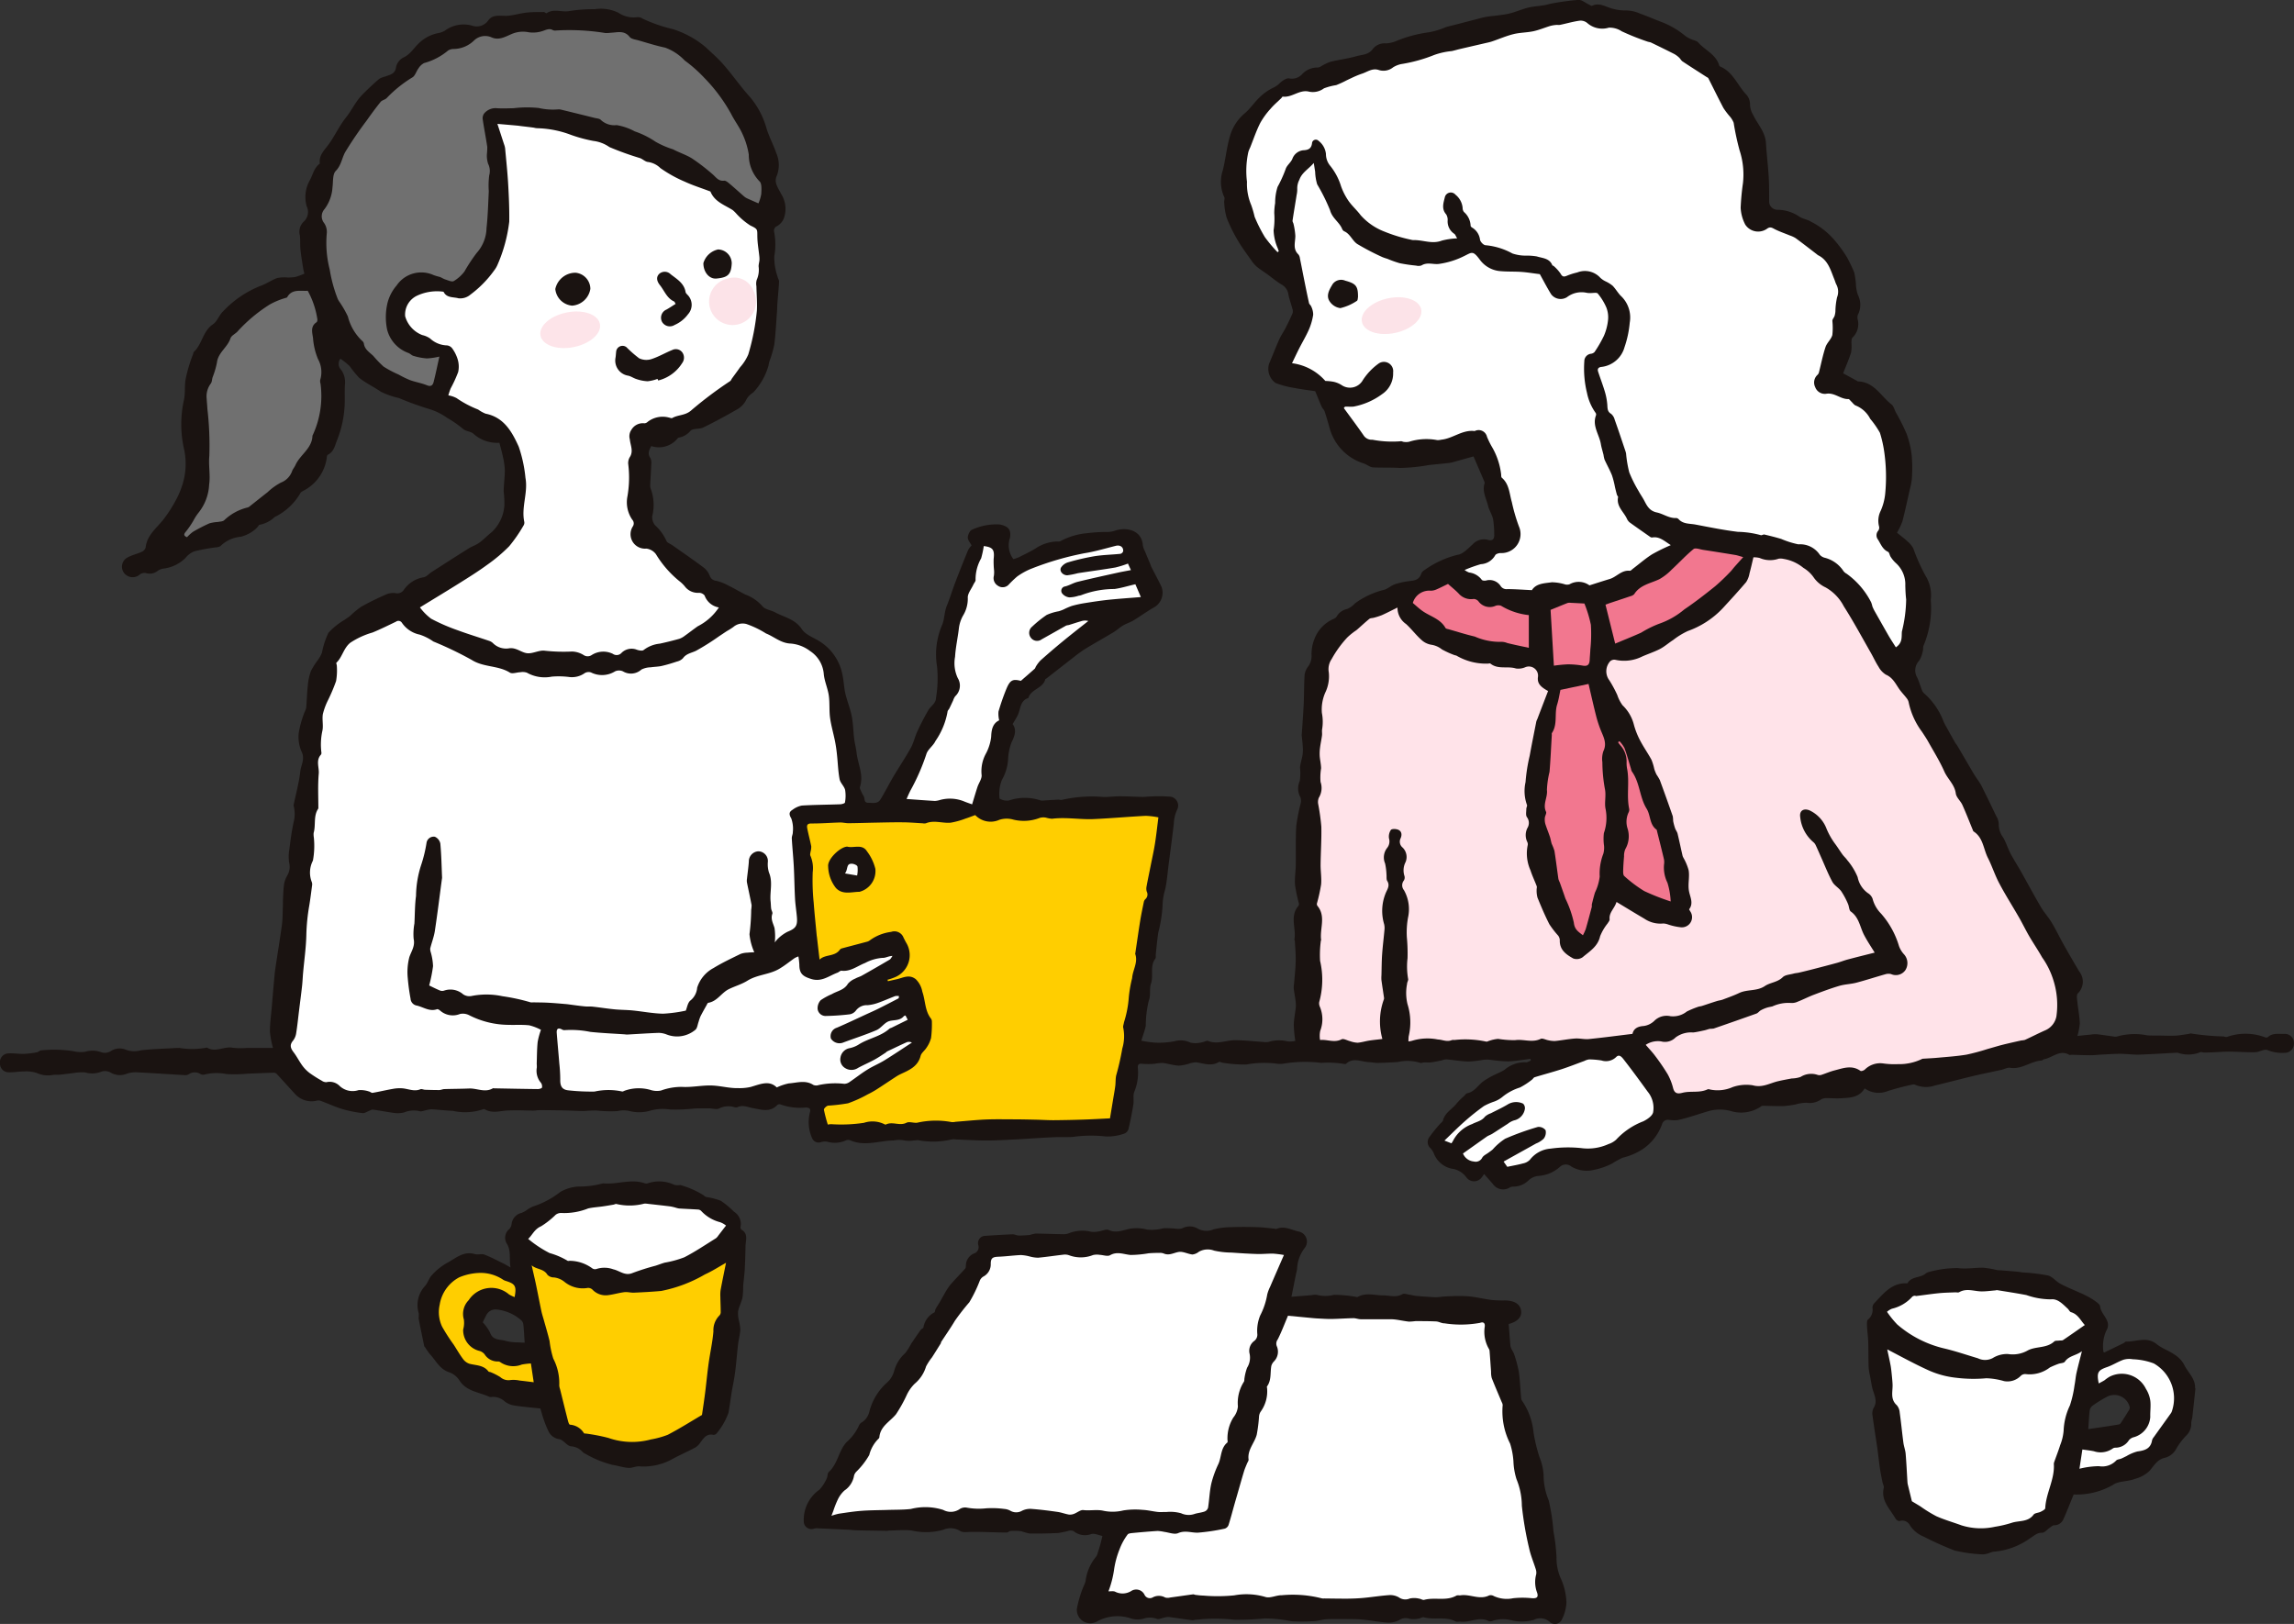
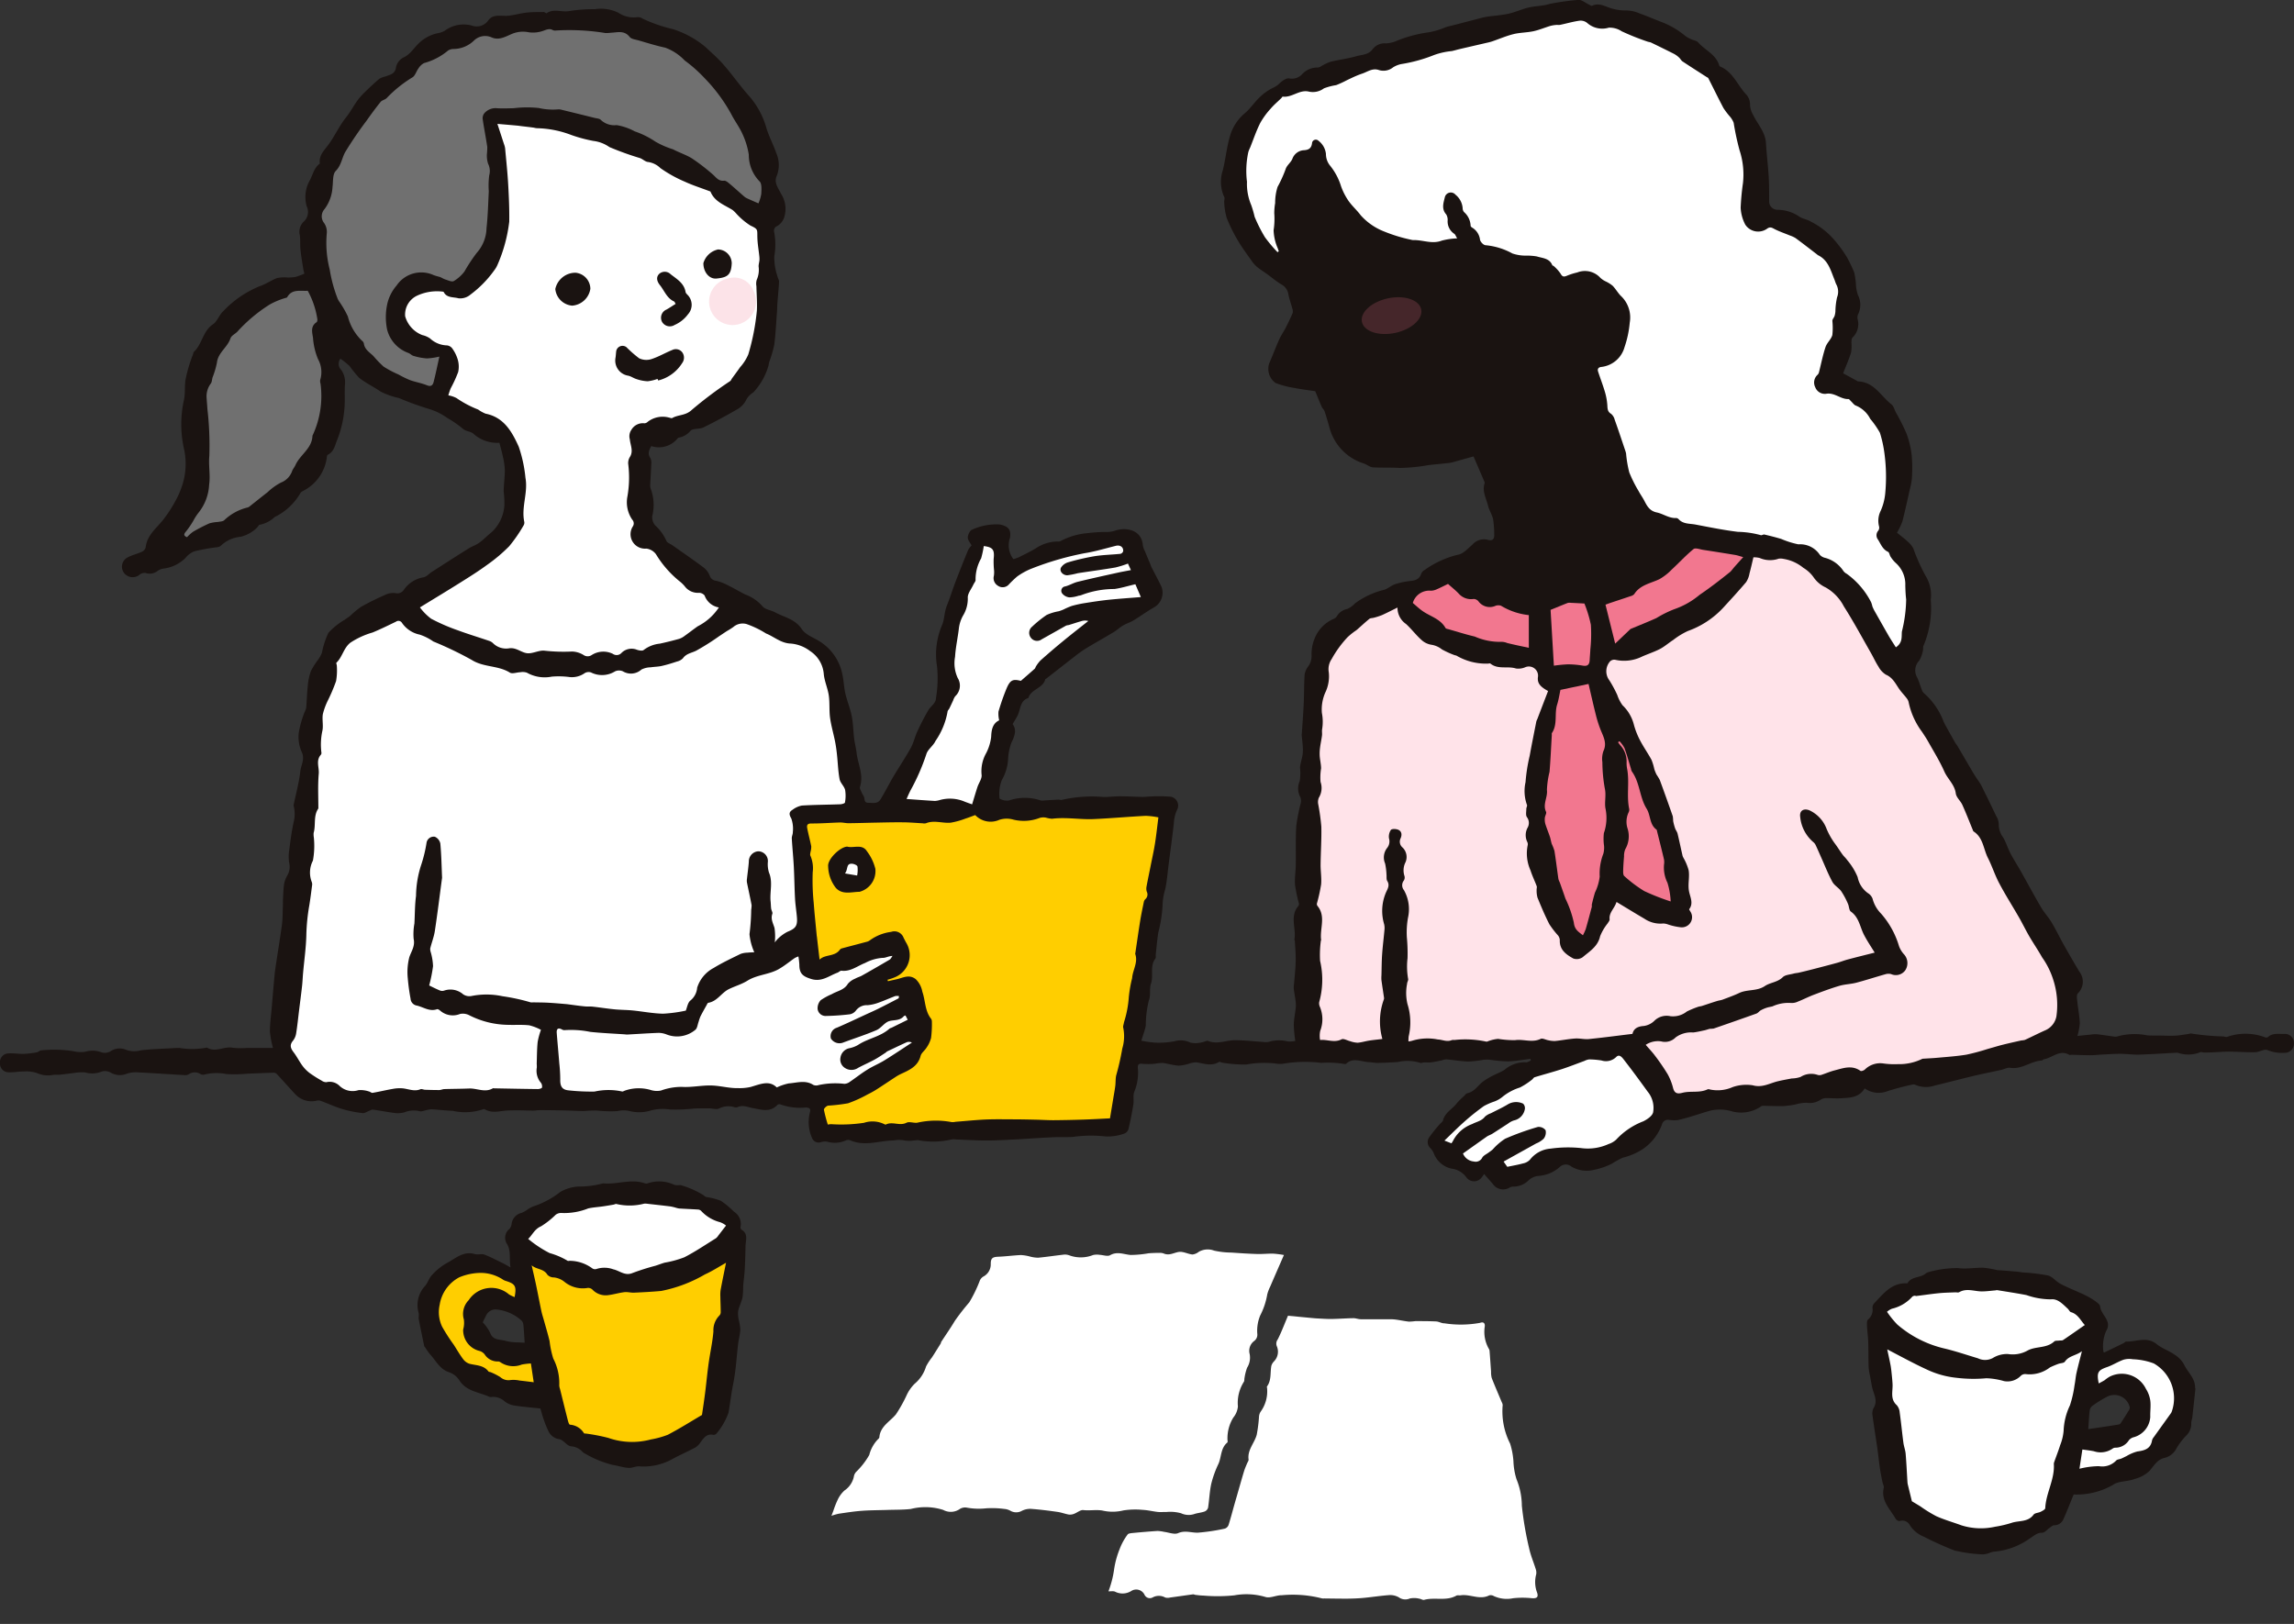
<svg xmlns="http://www.w3.org/2000/svg" id="グループ_897" data-name="グループ 897" width="149.843" height="106.086" viewBox="0 0 149.843 106.086">
  <rect x="0" y="0" width="149.843" height="106.086" fill="#333333" stroke="none" />
  <defs>
    <clipPath id="clip-path">
      <rect id="長方形_1228" data-name="長方形 1228" width="149.843" height="106.086" fill="none" />
    </clipPath>
  </defs>
  <g id="グループ_896" data-name="グループ 896" clip-path="url(#clip-path)">
    <path id="パス_1467" data-name="パス 1467" d="M569.331,379.847c-.008-.607-.494-.986-.725-1.487a1.808,1.808,0,0,0-.629-.646c-.368-.255-.814-.4-1.16-.682-.644-.518-1.326-.142-1.989-.163-.057,0-.114.078-.177.108q-.618.3-1.239.6c-.015.007-.043-.013-.065-.021a2.484,2.484,0,0,1,.175-1.378c.409-.674-.345-1.045-.393-1.6-.013-.155-.262-.307-.427-.426a5.054,5.054,0,0,0-.6-.336c-.1-.055-.211-.1-.317-.146-.423-.192-.856-.363-1.264-.582-.284-.152-.509-.465-.8-.537a12.83,12.83,0,0,0-1.664-.2c-.114-.013-.227-.038-.341-.048-.366-.033-.733-.061-1.1-.09-.079-.006-.16,0-.238-.018a6.333,6.333,0,0,0-.853-.148c-.562-.019-1.109.1-1.694.021a6.948,6.948,0,0,0-1.912.263.527.527,0,0,0-.215.116c-.352.272-.907.16-1.162.615-.006.01-.044,0-.068,0-.994-.026-1.52.705-2.115,1.319a.442.442,0,0,0-.1.294.809.809,0,0,1-.29.753c-.084.065-.074.282-.068.428.014.337.067.672.078,1.008.019.561.009,1.122.028,1.683a4.207,4.207,0,0,0,.095.582c.044.246.083.493.136.736.1.45.4.877.081,1.366a.826.826,0,0,0-.051.512c.089.68.2,1.356.3,2.035.066.46.111.923.178,1.384.044.3.107.6.166.893.025.125.109.26.083.37-.2.856.426,1.389.779,2.026.042.075.2.163.256.14a.563.563,0,0,1,.68.29,1.95,1.95,0,0,0,.9.733,21.88,21.88,0,0,0,2,.9,9.542,9.542,0,0,0,1.862.257,1.361,1.361,0,0,0,.44-.1,1.194,1.194,0,0,1,.266-.077,4.674,4.674,0,0,0,2.383-.884c.254-.152.437-.359.781-.353.165,0,.333-.216.5-.331.089-.06.182-.154.276-.157a.649.649,0,0,0,.614-.4c.235-.528.444-1.067.667-1.61a4.778,4.778,0,0,0,2.555-.62c.363-.275.962-.208,1.447-.4a2.162,2.162,0,0,0,.949-.519c.286-.325.5-.745.987-.853a1.172,1.172,0,0,0,.774-.615,4.635,4.635,0,0,1,.629-.831,1.061,1.061,0,0,0,.34-.85,1.748,1.748,0,0,1,.064-.3q.109-.959.207-1.918c0-.032-.026-.067-.026-.1m-4.314,1.5q-.254.416-.521.824a.233.233,0,0,1-.125.105c-.349.061-.7.112-1.049.165-.316.047-.631.093-.963.141.033-.454.048-.827.092-1.2a.485.485,0,0,1,.166-.313,8.024,8.024,0,0,1,1.007-.622,1.034,1.034,0,0,1,1.445.711.286.286,0,0,1-.053.185" transform="translate(-425.949 -289.23)" fill="#1a1311" />
    <path id="パス_1468" data-name="パス 1468" d="M143.709,349.831a.171.171,0,0,1-.051-.151.942.942,0,0,0-.426-1,5.987,5.987,0,0,0-.853-.711,4.255,4.255,0,0,0-.962-.25.424.424,0,0,1-.167-.112,5.9,5.9,0,0,0-1.521-.67,1.161,1.161,0,0,1-.381-.007,2.31,2.31,0,0,0-1.765-.1.333.333,0,0,1-.206-.015c-.9-.3-1.8.105-2.695.012a.078.078,0,0,0-.034.007,5.668,5.668,0,0,1-1.518.2,2.6,2.6,0,0,0-1.252.361,5.8,5.8,0,0,1-1.774.945,1.982,1.982,0,0,0-.363.2,1.78,1.78,0,0,1-.386.218.838.838,0,0,0-.647.708.642.642,0,0,1-.142.339.731.731,0,0,0-.156.988c.268.459.129.946.226,1.529-.209-.117-.328-.192-.454-.253-.415-.2-.823-.423-1.252-.587-.185-.071-.43.024-.624-.034-.754-.224-1.269.294-1.84.59a3.91,3.91,0,0,0-.958.775c-.2.2-.272.516-.463.725a1.833,1.833,0,0,0-.41,1.761c.03.13-.017.276.008.408.111.586.234,1.17.356,1.755.006.031.043.055.063.084a4.228,4.228,0,0,0,.321.453c.388.42.632.978,1.257,1.173a1.315,1.315,0,0,1,.656.525c.464.734,1.289.761,1.964,1.08a.457.457,0,0,0,.175,0,1.143,1.143,0,0,1,.8.277,1.31,1.31,0,0,0,.628.282c.562.091,1.133.133,1.723.2.071.236.134.484.219.724a6.729,6.729,0,0,0,.3.742.917.917,0,0,0,.72.537c.271.05.486.43.752.465a1.119,1.119,0,0,1,.77.371.429.429,0,0,0,.146.1,6.866,6.866,0,0,0,1.79.74c.354.054.7.174,1.055.2.236.019.484-.122.72-.1a3.862,3.862,0,0,0,2.163-.486c.489-.264,1-.488,1.492-.749a1.071,1.071,0,0,0,.319-.316c.214-.287.4-.6.846-.508a.256.256,0,0,0,.215-.09,4.419,4.419,0,0,0,.778-1.349c.109-.587.169-1.191.289-1.784.074-.365.13-.735.174-1.1.063-.53.1-1.062.165-1.592.039-.324.128-.643.147-.967a3.361,3.361,0,0,0-.1-.612,1.83,1.83,0,0,1-.043-.591c.063-.3.218-.59.286-.894a5.194,5.194,0,0,0,.042-.722c.027-.348.077-.694.1-1.042q.042-.785.053-1.571c.006-.389.206-.834-.283-1.1m-14.493,7.375a3.487,3.487,0,0,1-.86-.088c-.367-.128-.864-.009-1.049-.549a2.875,2.875,0,0,0-.478-.675c.085-.172.157-.331.24-.484a.668.668,0,0,1,.659-.353,2.85,2.85,0,0,1,1.593.686.423.423,0,0,1,.158.282c.042.381.059.765.088,1.2-.113-.005-.232-.007-.351-.016" transform="translate(-95.288 -269.524)" fill="#1a1311" />
    <path id="パス_1469" data-name="パス 1469" d="M74.553,67.984a6.744,6.744,0,0,0,.889.126,5.467,5.467,0,0,0,1.273-.088,1.446,1.446,0,0,1,1.043.088,1.628,1.628,0,0,0,.763-.024c.138-.014.3-.125.4-.083.592.238,1.155-.045,1.729-.05.628,0,1.257.074,1.886.115a1.308,1.308,0,0,0,.311,0,2.349,2.349,0,0,1,1.248-.041,1.548,1.548,0,0,0,.514-.03,8.423,8.423,0,0,1-.1-1.057c.009-.391.1-.779.134-1.17a2.152,2.152,0,0,0-.028-.467c-.031-.241-.08-.479-.108-.72a1.718,1.718,0,0,1,.02-.315c.038-.5.1-.995.107-1.493.01-.435-.033-.871-.055-1.306,0-.034-.034-.07-.029-.1.128-.722-.319-1.511.256-2.182a.212.212,0,0,0,.041-.159,9.846,9.846,0,0,1-.255-1.213c-.035-.438.041-.883.048-1.326.014-.841-.019-1.685.031-2.523a12.224,12.224,0,0,1,.276-1.433.751.751,0,0,0,0-.44A1.191,1.191,0,0,1,84.9,51.02a3.649,3.649,0,0,0,.017-.891c.025-.269.12-.531.163-.8a2.455,2.455,0,0,0,.02-.523c-.016-.272-.051-.542-.077-.813,0-.011.008-.022.009-.034.044-.682.1-1.364.128-2.047.028-.619.016-1.241.059-1.86a1.179,1.179,0,0,1,.243-.529,1.156,1.156,0,0,0,.207-.745,2.677,2.677,0,0,1,.209-1.086,2.317,2.317,0,0,1,1.22-1.256.458.458,0,0,0,.214-.162A1.018,1.018,0,0,1,88,39.781a1.428,1.428,0,0,0,.5-.359,5.312,5.312,0,0,1,1.94-.9c.229-.079.421-.259.648-.345a4.438,4.438,0,0,1,.765-.188c.376-.07.811-.005.978-.5a.448.448,0,0,1,.2-.237,6.321,6.321,0,0,1,2.17-1.008c.349-.036.683-.409.983-.675a1,1,0,0,1,1.018-.3c.294.085.421-.061.4-.379a7.022,7.022,0,0,0-.072-.972c-.067-.3-.259-.578-.332-.88-.116-.481-.4-.941-.224-1.47.015-.045-.019-.112-.041-.164-.225-.526-.452-1.05-.684-1.588-.394.11-.826.232-1.259.352a1.99,1.99,0,0,1-.306.071c-.451.051-.9.092-1.356.141a11.611,11.611,0,0,1-1.9.189c-.581-.035-1.159-.009-1.736-.037-.206-.01-.4-.181-.608-.255A3.345,3.345,0,0,1,86.84,27.93c-.1-.356-.2-.711-.32-1.062-.035-.106-.138-.187-.185-.291-.13-.292-.247-.589-.426-1.022-.374-.057-.9-.121-1.416-.221a5.812,5.812,0,0,1-1.175-.316A1.133,1.133,0,0,1,82.9,23.75c.226-.524.428-1.059.661-1.581.113-.254.279-.484.406-.732.167-.325.328-.654.47-.991a.524.524,0,0,0-.026-.3c-.08-.3-.187-.593-.252-.9a.868.868,0,0,0-.418-.642c-.347-.2-.657-.469-.985-.705-.224-.162-.461-.306-.672-.483a2.187,2.187,0,0,1-.36-.424c-.3-.424-.612-.841-.872-1.288a10.414,10.414,0,0,1-.725-1.472,4.317,4.317,0,0,1-.163-1.012c-.014-.113.052-.253.006-.342a2.36,2.36,0,0,1-.1-1.74c.187-.744.256-1.52.473-2.254A3.039,3.039,0,0,1,81.308,7.4c.361-.3.625-.718.97-1.042a3.314,3.314,0,0,1,.906-.635,1.391,1.391,0,0,0,.418-.3c.164-.152.438-.341.609-.3a.9.9,0,0,0,.851-.285,1.358,1.358,0,0,1,1-.427.428.428,0,0,0,.2-.062,3.455,3.455,0,0,1,.629-.309c.562-.14,1.145-.206,1.7-.366.369-.106.8-.085,1.073-.467a.982.982,0,0,1,.869-.373,2.1,2.1,0,0,0,.59-.121,8.459,8.459,0,0,1,2.182-.6,4.761,4.761,0,0,0,1.128-.338c.178-.054.361-.092.541-.139.548-.142,1.1-.286,1.645-.427a4.325,4.325,0,0,1,.476-.111C97.568,1.026,98.05,1,98.517.9c.439-.094.856-.288,1.293-.4.35-.086.716-.1,1.073-.163.178-.029.35-.091.528-.118a15.82,15.82,0,0,1,1.7-.226c.218-.01.446.2.67.3.069.033.162.107.208.085.5-.237.906.087,1.351.192a3.154,3.154,0,0,0,.881.114,2.209,2.209,0,0,1,.895.2c.468.165.917.365,1.372.537a5.473,5.473,0,0,1,1.589.922,1.849,1.849,0,0,0,.378.214c.157.076.367.1.471.217.444.507,1.152.771,1.367,1.487a.138.138,0,0,0,.061.083c.861.355,1.145,1.254,1.739,1.862a.968.968,0,0,1,.218.639,1.369,1.369,0,0,0,.195.645c.289.614.8,1.12.845,1.855s.137,1.474.181,2.212c.033.556.026,1.114.03,1.672a.546.546,0,0,0,.552.475,2.562,2.562,0,0,1,1.418.446c.227.155.538.186.768.337a4.925,4.925,0,0,1,1.408,1.064,8.41,8.41,0,0,1,.93,1.248,9.757,9.757,0,0,1,.48,1,5.612,5.612,0,0,1,.12.931,2.752,2.752,0,0,0,.12.54,1.411,1.411,0,0,1,0,1.287.558.558,0,0,0-.009.333,1.213,1.213,0,0,1-.343,1.161c-.067.063-.067.213-.073.324a2.743,2.743,0,0,1-.02.65c-.155.484-.361.952-.521,1.36l.885.483c.03.017.061.048.091.049,1.05.029,1.484.961,2.182,1.5.143.111.193.343.284.519a13.576,13.576,0,0,1,.7,1.392,6.032,6.032,0,0,1,.338,1.421,9.7,9.7,0,0,1,.012,1.494,4.067,4.067,0,0,1-.134.72c-.158.7-.307,1.407-.488,2.1a4.544,4.544,0,0,1-.352.735c.2.167.457.357.689.57a1.558,1.558,0,0,1,.376.455,12.263,12.263,0,0,0,.8,1.79,2.4,2.4,0,0,1,.341,1.571,6.346,6.346,0,0,1-.462,2.972c-.058.1-.019.253-.055.372a1.953,1.953,0,0,1-.243.635.91.91,0,0,0-.132,1.085c.127.259.2.543.308.812a.531.531,0,0,0,.138.223,4.615,4.615,0,0,1,1.283,1.853c.075.169.17.329.26.491q.244.442.494.881c.045.079.11.148.156.227.33.561.656,1.123.986,1.684.086.147.179.291.271.434a4.722,4.722,0,0,1,.286.435q.5,1,.975,2a1.109,1.109,0,0,1,.177.52,1.427,1.427,0,0,0,.293.909c.191.332.3.709.481,1.05.2.382.438.744.65,1.12.447.792.875,1.594,1.335,2.377.207.352.495.656.7,1.006.287.478.527.984.8,1.471q.49.869,1,1.724a1.064,1.064,0,0,1-.1,1.435c-.093.121-.044.368-.025.553.047.463.142.922.16,1.385a3.863,3.863,0,0,1-.158.835c.3-.03.572-.059.844-.084a2.1,2.1,0,0,1,.419-.028c.389.043.776.108,1.165.158a.429.429,0,0,0,.2-.019,4.193,4.193,0,0,1,1.942-.064c.208.017.418.01.627.012.392,0,.785.024,1.176.008.288-.012.575-.069.863-.108.07-.009.147-.049.207-.031a16.266,16.266,0,0,0,2.1.189c.079.013.17.052.237.028a3.642,3.642,0,0,1,2.5.036.19.19,0,0,0,.159-.018c.329-.3.738-.193,1.113-.211a.582.582,0,0,1,.591.614.593.593,0,0,1-.624.621,2.53,2.53,0,0,1-1.095-.175c-.193-.1-.54.13-.819.136-.564.013-1.129-.036-1.693-.039-.365,0-.73.033-1.1.048q-.275.011-.551.01c-.079,0-.177-.051-.233-.019a2.106,2.106,0,0,1-1.469.036.172.172,0,0,0-.035-.006c-.832.044-1.665.1-2.5.127-.4.012-.811-.052-1.216-.053s-.821.031-1.232.051c-.243.012-.485.043-.728.042-.4,0-.806-.02-1.209-.03-.059,0-.13.025-.174,0-.63-.357-1.1.2-1.644.292-.054.009-.1.079-.153.082-.714.042-1.3.6-2.065.476-.178-.029-.378.093-.57.135-.623.138-1.248.261-1.869.409-.824.2-1.643.415-2.467.612a1.792,1.792,0,0,1-1.274-.039.264.264,0,0,0-.166-.027,16.73,16.73,0,0,0-1.644.431A1.581,1.581,0,0,1,121.8,71.1c-.384.629-1.008.611-1.6.647-.315.019-.633-.018-.949-.01a.637.637,0,0,0-.322.1,1.3,1.3,0,0,1-.936.2,2.777,2.777,0,0,0-.708.112,6.422,6.422,0,0,1-.815.107c-.444.011-.888-.016-1.332-.021A.228.228,0,0,0,115,72.3a2.318,2.318,0,0,1-1.979.269,2.75,2.75,0,0,0-1.291-.019c-.724.2-1.426.469-2.159.623a2.189,2.189,0,0,1-.556-.018.4.4,0,0,0-.456.3,3.336,3.336,0,0,1-1.236,1.6,4.28,4.28,0,0,1-1.331.574,5.489,5.489,0,0,0-.69.381,4.549,4.549,0,0,1-1.172.408,1.971,1.971,0,0,1-1.484-.208.561.561,0,0,0-.756.018,2.338,2.338,0,0,1-1.432.592,1.092,1.092,0,0,0-.609.283,1.4,1.4,0,0,1-.976.412.508.508,0,0,0-.233.045.817.817,0,0,1-1.139-.231c-.168-.193-.338-.383-.562-.637a1.8,1.8,0,0,1-.216.294.62.62,0,0,1-.935-.067,1.4,1.4,0,0,0-.983-.578,1.611,1.611,0,0,1-1.151-1,1.147,1.147,0,0,0-.2-.319.535.535,0,0,1-.093-.733,9.671,9.671,0,0,1,.677-.843c.074-.089.2-.164.221-.265.129-.507.607-.724.89-1.1a4.3,4.3,0,0,1,.47-.468c.075-.073.145-.186.234-.2.453-.095.67-.487.995-.743a4.214,4.214,0,0,1,.625-.382c.266-.143.558-.244.809-.408a2.03,2.03,0,0,1,1.394-.486c.1.012.21-.071.316-.11l-.021-.113c-.493.059-.985.15-1.479.165a9.935,9.935,0,0,1-1.179-.108,2.007,2.007,0,0,0-.39,0,7.572,7.572,0,0,1-1,.117c-.486-.013-.97-.1-1.456-.142a1.113,1.113,0,0,0-.284.066c-.234.046-.467.1-.7.128-.157.02-.318,0-.476.009-.082,0-.178.053-.242.024a2.773,2.773,0,0,0-1.441-.057q-.656.049-1.315.062c-.209,0-.418-.04-.627-.053-.489-.03-1-.317-1.455.108a.119.119,0,0,1-.1.017,6.537,6.537,0,0,0-1.531-.075,8.524,8.524,0,0,0-2.394.042,1.657,1.657,0,0,1-.59,0,6.554,6.554,0,0,0-1.912.067,9.054,9.054,0,0,1-1.524-.114c-.089-.008-.205-.085-.259-.051-.491.3-.977.093-1.469.022a1.39,1.39,0,0,0-.447.076,2.887,2.887,0,0,1-.7.14c-.357-.02-.708-.135-1.066-.177a3.342,3.342,0,0,0-.516.055,4.77,4.77,0,0,1-.821,0c-.227-.029-.284.075-.276.247A3.263,3.263,0,0,1,74.1,71.3c-.11.243-.024.568-.069.848-.087.54-.193,1.077-.319,1.608a.459.459,0,0,1-.269.295,3.2,3.2,0,0,1-1.231.187,8.63,8.63,0,0,0-2.146.033c-.382.022-.766,0-1.149.016-.407.013-.813.041-1.22.064-.449.026-.9.061-1.347.082-.636.03-1.273.071-1.91.071-.66,0-1.321-.043-1.981-.067a.89.89,0,0,0-.313,0,5.266,5.266,0,0,1-2.171.047c-.092-.006-.185.013-.277.016a1.877,1.877,0,0,1-.625,0,1.823,1.823,0,0,0-.688,0c-.936.01-1.875.4-2.812.006a.4.4,0,0,0-.3-.018,1.766,1.766,0,0,1-1.264.087,1.061,1.061,0,0,0-.372.031.456.456,0,0,1-.589-.253,2.557,2.557,0,0,1-.149-1.669c.071-.247-.005-.322-.267-.336a3.743,3.743,0,0,1-1.646-.2.226.226,0,0,0-.209.032c-.473.508-1.047.307-1.588.211-.341-.06-.661-.234-1.016-.064a.374.374,0,0,1-.207,0,1.315,1.315,0,0,0-.978.077c-.171.1-.452,0-.684,0-.318,0-.636,0-.953.012a11.407,11.407,0,0,1-1.591.062,3.081,3.081,0,0,0-1.2.051,2.6,2.6,0,0,1-1.488.038,1.736,1.736,0,0,0-.739.016A8.1,8.1,0,0,1,39,72.548c-.156-.006-.313,0-.47.005s-.326.029-.488.026c-.4-.008-.792-.03-1.187-.039q-.8-.017-1.6-.019c-.14,0-.28.031-.42.03-.308,0-.615-.015-.923-.018-.245,0-.489,0-.734.01-.505.02-1.019.214-1.509-.075a.123.123,0,0,0-.1-.01,3.647,3.647,0,0,1-2,.107c-.463-.016-.925-.075-1.388-.1a1.53,1.53,0,0,0-.337.058c-.149.026-.319.11-.442.064a1.627,1.627,0,0,0-.989.078,1.739,1.739,0,0,1-.59.048c-.492-.061-.98-.158-1.471-.229-.067-.01-.144.047-.216.073-.152.056-.312.175-.455.157a7.938,7.938,0,0,1-1.316-.263c-.5-.153-.976-.377-1.468-.556a.643.643,0,0,0-.275.022,1.462,1.462,0,0,1-1.345-.446c-.408-.442-.806-.892-1.216-1.331a.313.313,0,0,0-.215-.064c-.555.016-1.109.042-1.663.061a8.814,8.814,0,0,1-1.4.026,3.239,3.239,0,0,0-1.452.039.344.344,0,0,1-.238-.04.684.684,0,0,0-.76.014.476.476,0,0,1-.272.058c-1.033-.059-2.066-.132-3.1-.183a1.816,1.816,0,0,0-.676.089,1.185,1.185,0,0,1-1.045-.066.75.75,0,0,0-.6-.073,1.665,1.665,0,0,1-1.095.053,3.31,3.31,0,0,0-.779.05c-.285.029-.569.072-.854.1-.16.016-.326-.006-.483.022a1.741,1.741,0,0,1-1.025-.132,2.242,2.242,0,0,0-.84-.1c-.355,0-.712.076-1.063.05A.559.559,0,0,1,0,69.456a.571.571,0,0,1,.487-.637c.352-.033.712.033,1.068.026a6.28,6.28,0,0,0,.844-.1c.088-.014.164-.09.25-.124a8.123,8.123,0,0,1,2.107.042,2.145,2.145,0,0,0,.81.044,1.655,1.655,0,0,1,1.062.036.741.741,0,0,0,.594-.069,1.059,1.059,0,0,1,1.039-.085,1.58,1.58,0,0,0,.922.027c.692-.088,1.392-.1,2.09-.143q.226-.013.453-.015a5.1,5.1,0,0,0,1.793-.024c.559.348,1.124-.106,1.693.012a4.559,4.559,0,0,0,.908.011h1.711a6.082,6.082,0,0,1-.2-1.073c0-.533.077-1.066.122-1.6.043-.506.084-1.012.13-1.518.03-.326.055-.652.1-.976.14-.956.3-1.908.431-2.865.055-.408.046-.826.063-1.239.007-.164,0-.329.01-.492.017-.312.022-.627.07-.935a1.645,1.645,0,0,1,.2-.552,1.094,1.094,0,0,0,.133-.835,2.6,2.6,0,0,1,.006-.854c.075-.6.154-1.209.282-1.8a2.168,2.168,0,0,0,0-1.091.078.078,0,0,1,0-.035c.152-.735.356-1.464.438-2.207.045-.412.319-.8.087-1.274a2.428,2.428,0,0,1-.192-1.224,7,7,0,0,1,.368-1.33A1.714,1.714,0,0,0,20,46.242c.042-.494.055-.991.109-1.483a3.6,3.6,0,0,1,.2-.924,4.84,4.84,0,0,1,.461-.726,2.3,2.3,0,0,0,.259-.469,5.27,5.27,0,0,1,.423-1.3,4.531,4.531,0,0,1,1.065-.855c.114-.087.24-.158.35-.248a5.679,5.679,0,0,1,.726-.6c.529-.3,1.082-.563,1.639-.81a1.166,1.166,0,0,1,.613-.078.508.508,0,0,0,.522-.2,1.957,1.957,0,0,1,1.291-.836c.195-.025.364-.235.55-.354.8-.512,1.593-1.025,2.4-1.529.225-.141.49-.223.7-.377.281-.2.519-.463.793-.675a2.625,2.625,0,0,0,.844-1.749,5.913,5.913,0,0,0-.047-.927c.01-.464.077-.928.077-1.391a4.432,4.432,0,0,0-.124-.864c-.06-.3-.145-.589-.229-.921a2.333,2.333,0,0,1-1.727-.617c-.186-.133-.468-.138-.638-.282a6.993,6.993,0,0,0-1.054-.732,4.054,4.054,0,0,0-1.088-.551A20.3,20.3,0,0,1,26.051,26a5.035,5.035,0,0,1-1.18-.414c-.465-.324-.985-.561-1.421-.915a7.763,7.763,0,0,1-.615-.759,5.147,5.147,0,0,0-.6-.48.552.552,0,0,0,.051.729,1.4,1.4,0,0,1,.246.964c-.021.313-.012.628-.013.942a7.013,7.013,0,0,1-.493,2.665c-.15.364-.207.781-.621.979-.031.015-.05.081-.052.125a2.859,2.859,0,0,1-1.563,2.237c-.057.038-.137.073-.161.128a3.917,3.917,0,0,1-1.688,1.574,1.939,1.939,0,0,1-.979.506c-.056,0-.1.116-.163.171a1.508,1.508,0,0,1-.289.251,2.322,2.322,0,0,1-.784.361,2.148,2.148,0,0,0-1.323.607.615.615,0,0,1-.3.084,13.621,13.621,0,0,0-1.387.254,1.352,1.352,0,0,0-.6.44,2.472,2.472,0,0,1-1.484.7.927.927,0,0,0-.341.149.816.816,0,0,1-.762.137.512.512,0,0,0-.385.085.709.709,0,0,1-1.032-.08.68.68,0,0,1,.226-1.027c.288-.157.623-.228.924-.366a.456.456,0,0,0,.252-.279c.083-.8.69-1.244,1.139-1.806a8.855,8.855,0,0,0,.871-1.359,5.528,5.528,0,0,0,.458-1.17,4.533,4.533,0,0,0,.053-2.035A7.375,7.375,0,0,1,12,26.192c.114-.438.047-.92.116-1.374a9.064,9.064,0,0,1,.3-1.139c.055-.188.132-.37.2-.556.016-.044.014-.1.044-.132.551-.507.583-1.36,1.254-1.808.282-.188.4-.607.66-.845a6.8,6.8,0,0,1,2.4-1.646c.39-.128.738-.384,1.125-.527a2.336,2.336,0,0,1,.676-.038,2.951,2.951,0,0,0,.521-.034,4.824,4.824,0,0,0,.587-.216c-.02-.081-.055-.189-.072-.3-.066-.423-.14-.845-.184-1.27-.033-.311,0-.63-.041-.94a.906.906,0,0,1,.241-.877.852.852,0,0,0,.205-1.017,2.209,2.209,0,0,1,.221-1.721c.19-.37.269-.8.639-1.064-.079-.561.305-.875.594-1.282.4-.559.686-1.2,1.122-1.742.268-.335.471-.722.721-1.073a4.143,4.143,0,0,1,.482-.552c.312-.306.631-.607.964-.89A1.4,1.4,0,0,1,25.164,5c.3-.122.647-.151.707-.616a.925.925,0,0,1,.465-.619c.45-.2.674-.6,1-.917A2.511,2.511,0,0,1,28.6,2.167a1.341,1.341,0,0,0,.456-.161,2.055,2.055,0,0,1,1.756-.338.923.923,0,0,0,1.076-.326c.319-.463.877-.266,1.342-.317.386-.043.765-.156,1.151-.2s.756-.036,1.135-.04c.063,0,.157.1.186.079.473-.324,1-.045,1.5-.144A10.018,10.018,0,0,1,38.852.6a2.6,2.6,0,0,1,1.541.233,1.774,1.774,0,0,0,1.253.286.548.548,0,0,1,.332.1,9.874,9.874,0,0,0,1.962.681,6.213,6.213,0,0,1,2.141,1.171c.344.325.7.632,1.024.982.64.687,1.155,1.466,1.775,2.162a5.4,5.4,0,0,1,1.174,2.122c.164.566.456,1.093.647,1.652a1.95,1.95,0,0,1,.034,1.506c-.2.438.11.806.289,1.175a1.814,1.814,0,0,1,.213,1.482,1.02,1.02,0,0,1-.544.653.335.335,0,0,0-.138.286,4.364,4.364,0,0,1,.02,1.657,3.882,3.882,0,0,0,.212,1.315c.022.114.1.224.1.333-.024.473-.072.944-.108,1.416-.013.175-.011.35-.024.525-.055.725-.087,1.454-.179,2.174a7.171,7.171,0,0,1-.308,1.068,1.589,1.589,0,0,0-.069.3,4.269,4.269,0,0,1-1,1.763,1.257,1.257,0,0,0-.494.552,1.472,1.472,0,0,1-.537.538c-.73.421-1.472.824-2.228,1.194-.256.125-.658.041-.837.214a1.26,1.26,0,0,1-.753.445.146.146,0,0,0-.088.055,1.579,1.579,0,0,1-1.721.5c-.135.253-.263.49-.061.781a.655.655,0,0,1,.064.375c-.017.465-.053.928-.073,1.393a.649.649,0,0,0,.047.273,3.033,3.033,0,0,1,.085,1.76.834.834,0,0,0,.187.593,3.012,3.012,0,0,1,.736,1.012c.039.128.266.2.406.3.686.485,1.38.96,2.051,1.464a1.249,1.249,0,0,1,.38.528.487.487,0,0,0,.437.324,3.427,3.427,0,0,1,.786.312c.373.183.731.4,1.1.583A2.756,2.756,0,0,1,49.8,39.6c.161.216.552.251.824.4.607.327,1.317.44,1.756,1.107.234.355.743.534,1.137.778a3.3,3.3,0,0,1,1.515,2.213c.086.394.093.806.185,1.2.116.5.317.973.416,1.471.095.476.1.97.156,1.454.04.321.126.635.163.956.084.737.475,1.443.222,2.221-.035.106.067.261.119.389.039.1.11.18.147.277.057.15-.006.373.267.377.288,0,.615.088.8-.211.3-.487.554-1,.845-1.494.374-.631.786-1.24,1.141-1.88.183-.33.261-.717.422-1.062a14.894,14.894,0,0,1,.741-1.429c.156-.258.471-.409.484-.773a8.015,8.015,0,0,0,.07-2.038,4.873,4.873,0,0,1,.356-2.794c.136-.4.123-.816.284-1.2.2-.49.352-1,.542-1.5q.408-1.07.846-2.13a1.323,1.323,0,0,1,.226-.3c-.1-.188-.256-.361-.249-.527s.144-.466.277-.5a3.761,3.761,0,0,1,1.826-.342c.534.118.737.32.656.863a1.5,1.5,0,0,0,.219,1.4,2.48,2.48,0,0,0,.347-.118c.373-.187.752-.368,1.109-.584a2.646,2.646,0,0,1,1.417-.451.389.389,0,0,0,.206-.024,4.475,4.475,0,0,1,1.755-.52,10.154,10.154,0,0,1,1.35-.078,1.642,1.642,0,0,0,.449-.082c.675-.243,1.756-.089,1.825.961a1.2,1.2,0,0,0,.122.35c.122.3.248.594.371.891.022.053.035.111.061.162.221.433.453.86.664,1.3a1.1,1.1,0,0,1-.489,1.344c-.463.261-.893.58-1.349.857-.214.13-.464.2-.68.329s-.4.306-.61.434c-.606.365-1.226.708-1.831,1.076a8.474,8.474,0,0,0-.76.548c-.605.467-1.206.941-1.809,1.411-.018.014-.057.017-.061.032-.145.607-.919.642-1.1,1.212a.045.045,0,0,1-.022.026c-.533.179-.488.708-.671,1.1-.087.187-.2.36-.343.6.277.367.143.762-.076,1.206a3.562,3.562,0,0,0-.222,1.129,3.086,3.086,0,0,1-.405,1.315,2.459,2.459,0,0,0-.148,1.218.951.951,0,0,0,.614.122,3.22,3.22,0,0,1,2.059-.005.759.759,0,0,0,.272,0c.3-.017.609-.037.914-.051.067,0,.141.035.2.018a8.784,8.784,0,0,1,2.707-.192c.361.01.723-.044,1.085-.043.5,0,1,.031,1.5.041.171,0,.342-.028.513-.029a9.92,9.92,0,0,1,1.325.016.588.588,0,0,1,.419.825,2.288,2.288,0,0,0-.225.9c-.1.889-.222,1.775-.337,2.663-.071.553-.111,1.113-.227,1.657a4.008,4.008,0,0,0-.177,1.109,8.8,8.8,0,0,1-.276,1.713c-.073.474-.112.953-.165,1.429-.01.093.023.214-.025.276-.381.5-.105,1.105-.289,1.643-.117.341,0,.768-.137,1.093a6.815,6.815,0,0,0-.2,1.648,4.91,4.91,0,0,1-.159.562c-.046.154-.1.307-.14.445" transform="translate(0 0)" fill="#1a1311" />
-     <path id="パス_1470" data-name="パス 1470" d="M267.652,364.545l1.346-.107a.813.813,0,0,1,.345-.013,2.228,2.228,0,0,0,1.1-.009,8.588,8.588,0,0,1,1.351.118c.069.007.155.047.2.019.536-.3,1.11-.1,1.659-.1.423,0,.836.161,1.256-.079.115-.066.317.013.478.036s.3.067.447.08c.417.036.835.065,1.253.085a3.7,3.7,0,0,0,.412-.036c.218-.015.436-.032.655-.035a9.4,9.4,0,0,1,1.11.012c.493.053.979.172,1.472.236a7.608,7.608,0,0,0,.874.031c.64.009,1.01.251,1.058.7.043.4-.266.7-.813.839.036.48.069.952.112,1.422a.845.845,0,0,0,.094.257,2.228,2.228,0,0,1,.144.28,8.463,8.463,0,0,1,.306,1.137c.082.551.1,1.11.15,1.666a.494.494,0,0,0,.049.226,4.41,4.41,0,0,1,.769,2.118,10.9,10.9,0,0,0,.384,1.584,3.772,3.772,0,0,1,.272,1.154,4.264,4.264,0,0,0,.331,1.672,13.145,13.145,0,0,1,.312,2.032,12.143,12.143,0,0,1,.2,1.7,3.248,3.248,0,0,0,.3,1.422,4.138,4.138,0,0,1,.348,1.522,2.746,2.746,0,0,1-.32,1.156.5.5,0,0,1-.77.115.925.925,0,0,0-1.052-.131,2.933,2.933,0,0,1-1.488.014,2.2,2.2,0,0,0-1.168.036.369.369,0,0,1-.273.029c-.619-.325-1.218.1-1.828.034-.116-.014-.254.031-.347-.018-.658-.345-1.391-.076-2.067-.268-.095-.027-.219.072-.332.083a1.518,1.518,0,0,1-.612.013.755.755,0,0,0-.656.081,1.51,1.51,0,0,1-.733.175c-.558-.035-1.11-.148-1.667-.2-.354-.036-.713-.032-1.07-.035-.429,0-.859-.012-1.287.011-.274.015-.543.111-.817.124a12.279,12.279,0,0,1-1.468.009,8.908,8.908,0,0,0-1.756-.185,18.066,18.066,0,0,1-1.986.085,11.365,11.365,0,0,0-2.087-.04,4.207,4.207,0,0,1-.448.039.975.975,0,0,1-.206.035c-.509-.068-1.016-.147-1.525-.213a1,1,0,0,0-.291.036c-.17.03-.37.138-.5.083a1.357,1.357,0,0,0-.907,0,1.466,1.466,0,0,1-.764-.018,2.749,2.749,0,0,0-2.255.2.879.879,0,0,1-1.3-.826,7.216,7.216,0,0,1,.433-1.463,2.485,2.485,0,0,0,.136-.347,3.073,3.073,0,0,1,.7-1.621.623.623,0,0,0,.09-.216c.06-.186.121-.372.173-.56s.092-.375.138-.562c-.244-.049-.513-.186-.727-.126a1.172,1.172,0,0,1-1.155-.19.457.457,0,0,0-.315-.023,6.288,6.288,0,0,1-.7.146q-.936.046-1.874.032a5.08,5.08,0,0,1-.529-.15,3.874,3.874,0,0,0-.693-.015c-.087,0-.172.1-.257.1-.579,0-1.157-.026-1.736-.039-.18,0-.361,0-.541,0-.254-.008-.556.062-.75-.051a1.191,1.191,0,0,0-1.132-.084,4.2,4.2,0,0,1-2.081.037c-.484-.039-.974,0-1.461.011-.035,0-.07.017-.1.017-.646-.01-1.293-.018-1.939-.033-.221-.005-.443-.032-.664-.043q-1.019-.05-2.039-.094a.839.839,0,0,0-.172.034.5.5,0,0,1-.643-.5,2.406,2.406,0,0,1,1.021-2.05,2.619,2.619,0,0,0,.477-.73c.071-.13.041-.341.137-.428.6-.54.645-1.415,1.176-1.963a3.188,3.188,0,0,0,.812-1.107.472.472,0,0,1,.2-.192,1.114,1.114,0,0,0,.455-.656,3.8,3.8,0,0,1,1.135-1.9,1.54,1.54,0,0,0,.5-.811,2.416,2.416,0,0,1,.717-1.139,4.124,4.124,0,0,0,.38-.6q.307-.463.629-.915c.046-.065.164-.1.178-.163a1.347,1.347,0,0,1,.716-.98c.051-.026.041-.155.079-.225.083-.152.183-.294.27-.444.1-.17.192-.346.294-.515a4.392,4.392,0,0,1,.388-.608c.316-.369.662-.712.985-1.075.045-.051.033-.155.044-.236a.85.85,0,0,1,.518-.741.437.437,0,0,0,.288-.557.476.476,0,0,1,.478-.6c.592-.042,1.184-.077,1.777-.1.123,0,.249.077.374.079a6.371,6.371,0,0,0,.737-.037,3.73,3.73,0,0,1,.371-.091c.61.006,1.219.034,1.829.043a.937.937,0,0,0,.37-.069,2.37,2.37,0,0,1,1.445-.089,1.558,1.558,0,0,0,.5-.028c.216-.028.473-.165.638-.09.519.236.963-.008,1.445-.091a2.717,2.717,0,0,1,1.07.065,2.917,2.917,0,0,0,1.066-.089,6.469,6.469,0,0,1,.848.034.9.9,0,0,0,.384-.032,1.035,1.035,0,0,1,1.04.043,1.173,1.173,0,0,0,1,.027,5.1,5.1,0,0,1,1.2-.142c.547-.022,1.1-.018,1.642,0,.384.011.767.061,1.15.1.035,0,.076.031.1.02.507-.223.955.043,1.424.158a.671.671,0,0,1,.436,1.08,2.392,2.392,0,0,0-.5,1.383,1.579,1.579,0,0,1-.06.273c-.1.482-.193.964-.308,1.539" transform="translate(-183.307 -279.831)" fill="#1a1311" />
    <path id="パス_1471" data-name="パス 1471" d="M390.714,195.05c-.278.034-.554.06-.826.1s-.524.124-.79.144a1.694,1.694,0,0,1-.483-.1c-.19-.044-.43-.19-.56-.123-.474.248-.931-.006-1.405.045a1.629,1.629,0,0,1,.011-.6,2.11,2.11,0,0,0-.026-1.577.529.529,0,0,1-.041-.3,5.449,5.449,0,0,0,.058-2.693,6.975,6.975,0,0,1,.048-1.3c0-.023.023-.046.02-.067-.1-.737.328-1.53-.236-2.218a.214.214,0,0,1-.041-.159,10.666,10.666,0,0,0,.275-1.246c.04-.425-.037-.861-.033-1.291.008-.83.067-1.661.048-2.49a14.565,14.565,0,0,0-.2-1.445.752.752,0,0,1,.034-.438,1.211,1.211,0,0,0,.114-1.037,3.7,3.7,0,0,1,.037-.89c-.005-.271-.073-.54-.091-.811a2.953,2.953,0,0,1,.025-.557c.032-.258.091-.513.124-.771.018-.138-.015-.284.01-.419a3,3,0,0,0-.018-1.062,2.757,2.757,0,0,1,.221-1.322,2.44,2.44,0,0,0,.231-1.323,1.167,1.167,0,0,1,.186-.868,7.136,7.136,0,0,1,1.023-1.413,4.179,4.179,0,0,1,.385-.326c.082-.066.175-.118.254-.186.268-.233.526-.478.8-.7.073-.059.2-.049.3-.078a4.25,4.25,0,0,0,.528-.171c.323-.145.637-.309,1.012-.493a1.281,1.281,0,0,0,.559,1.076c.35.319.638.707.99,1.024a1.239,1.239,0,0,0,.664.331,1.432,1.432,0,0,1,.683.3,5.87,5.87,0,0,0,.8.367c.063.027.143.027.194.066a3.806,3.806,0,0,0,1.977.5c.068.009.165-.038.206,0,.5.4,1.122.143,1.666.318a1.134,1.134,0,0,0,.609-.084.6.6,0,0,1,.823.66c-.036.37.122.6.665.895-.231.6-.467,1.213-.7,1.826a1.062,1.062,0,0,0-.067.161c-.148.749-.3,1.5-.435,2.247a10.85,10.85,0,0,0-.27,1.718,2.672,2.672,0,0,0,.091,1.484c.034.061-.041.177-.041.267,0,.182-.05.411.039.535a.631.631,0,0,1,.037.705,1.02,1.02,0,0,0-.012.919.344.344,0,0,1,.021.237,2.673,2.673,0,0,0,.189,1.616c.111.353.277.688.406,1.035.026.069-.012.159-.006.239a1.716,1.716,0,0,0,.059.516c.24.585.486,1.17.774,1.732a6.054,6.054,0,0,0,.568.735.53.53,0,0,1,.112.3c-.025.637.422.946.88,1.2a.677.677,0,0,0,.614-.083c.451-.384.989-.694,1.138-1.364a3.245,3.245,0,0,1,.486-.835c.054-.09.147-.192.137-.279-.049-.446.32-.7.45-1.131.62.373,1.211.737,1.81,1.087a1.868,1.868,0,0,0,1.237.32.983.983,0,0,1,.328.066,3.9,3.9,0,0,0,.841.183.665.665,0,0,0,.606-1.033c-.025-.052-.089-.13-.074-.15.288-.382.068-.779-.006-1.141-.1-.478.048-.945-.031-1.406a3.584,3.584,0,0,0-.3-.74,1.25,1.25,0,0,1-.092-.185c-.113-.488-.214-.978-.331-1.465-.03-.122-.12-.228-.161-.348a3.583,3.583,0,0,1-.127-.474,2.472,2.472,0,0,0-.025-.312q-.413-1.185-.845-2.363a3.564,3.564,0,0,0-.215-.358,2.468,2.468,0,0,1-.148-.366,3.522,3.522,0,0,0-.182-.6c-.232-.429-.517-.829-.742-1.261a5.049,5.049,0,0,1-.406-1.025,2.649,2.649,0,0,0-.744-1.278,2.491,2.491,0,0,1-.345-.676,8.216,8.216,0,0,0-.515-.953.975.975,0,0,1,.052-1.245.4.4,0,0,1,.319-.1,2.646,2.646,0,0,0,1.775-.212c.383-.169.787-.3,1.157-.49.307-.161.571-.4.865-.588a4.928,4.928,0,0,1,.956-.586,5.814,5.814,0,0,0,2.263-1.469c.524-.569,1.05-1.139,1.549-1.729a1.521,1.521,0,0,0,.218-.571c.089-.319.158-.642.255-1.045a1.419,1.419,0,0,1,.419.046,1.687,1.687,0,0,0,1.234.041.934.934,0,0,1,.327.017,2.713,2.713,0,0,1,1.283.583,2.189,2.189,0,0,1,.7.662,1.953,1.953,0,0,0,.753.616,2.987,2.987,0,0,1,1.189,1.236c.632.989,1.188,2.028,1.772,3.048.168.294.306.607.491.889a1.358,1.358,0,0,0,.489.528c.44.189.618.573.858.924.15.219.341.409.5.62a.619.619,0,0,1,.127.267,4.9,4.9,0,0,0,.877,1.931c.139.213.283.425.407.648.357.638.747,1.263,1.042,1.929.22.5.675.855.752,1.441.035.262.309.483.428.744.241.532.45,1.077.673,1.617.018.043.031.1.065.123.624.4.635,1.141.93,1.722.273.539.456,1.124.739,1.656.4.761.867,1.49,1.295,2.237.232.405.435.827.67,1.231.27.463.575.906.836,1.373a5.238,5.238,0,0,1,.749,1.53,5.326,5.326,0,0,1,.187,2.326,1.239,1.239,0,0,1-.7.9c-.458.2-.9.43-1.358.639a1.2,1.2,0,0,1-.236.036q-.486.107-.972.221c-.134.031-.267.067-.4.1-.278.078-.555.16-.834.238a13.769,13.769,0,0,1-1.381.37c-.617.1-1.246.144-1.87.2-.314.03-.63.042-.945.063a.168.168,0,0,0-.069.011,3.408,3.408,0,0,1-1.587.345,5.212,5.212,0,0,1-.941-.043,1.43,1.43,0,0,0-1.225.4c-.069.062-.232.118-.284.081-.562-.4-1.13-.173-1.692-.029-.294.075-.574.2-.863.294a.416.416,0,0,1-.239,0,1.3,1.3,0,0,0-1.114.132,1.873,1.873,0,0,1-.575.1c-.3.056-.606.111-.906.182-.54.128-1.017.441-1.647.264a2.734,2.734,0,0,0-1.31.118,2.424,2.424,0,0,1-1.495.154.2.2,0,0,0-.138-.009c-.524.253-1.1.089-1.64.226-.3.077-.516.069-.615-.3a3.783,3.783,0,0,0-.356-.91,13.635,13.635,0,0,0-.826-1.208c-.177-.24-.387-.456-.608-.713a1.437,1.437,0,0,1,1.009-.225.971.971,0,0,0,.946-.262,1.7,1.7,0,0,1,1.143-.321c.247-.028.492-.087.736-.139.122-.026.238-.075.359-.1a2.116,2.116,0,0,0,.244-.017c.934-.322,1.867-.647,2.8-.982.1-.037.177-.153.278-.21a2.205,2.205,0,0,1,.39-.169c.121-.04.249-.056.373-.088a2.494,2.494,0,0,1,1.183-.224.908.908,0,0,0,.477-.087c.355-.139.695-.317,1.051-.451.554-.21,1.111-.418,1.679-.585.353-.1.734-.107,1.091-.2.641-.169,1.271-.376,1.909-.556a.683.683,0,0,1,.36-.006.756.756,0,0,0,.936-.264.855.855,0,0,0-.082-1.015,1.624,1.624,0,0,1-.339-.553,5.647,5.647,0,0,0-1.169-2.117,2.137,2.137,0,0,1-.555-.97.712.712,0,0,0-.305-.369,1.68,1.68,0,0,1-.671-1.044,4.122,4.122,0,0,0-.681-1.113c-.087-.131-.213-.235-.306-.363-.179-.246-.336-.507-.521-.748a4.711,4.711,0,0,1-.519-.926,2.177,2.177,0,0,0-1.126-1.218c-.383-.148-.659.033-.6.434a2.472,2.472,0,0,0,.858,1.645.557.557,0,0,1,.148.187c.121.254.231.513.346.77.245.547.464,1.109.748,1.635.131.242.42.393.585.623a5.089,5.089,0,0,1,.434.813c.078.166.069.424.191.51.534.378.591,1,.856,1.515.206.4.462.777.7,1.165-.6.151-1.181.295-1.761.449-.234.062-.46.154-.693.219-.527.144-1.056.281-1.584.417q-.455.118-.913.224c-.112.026-.23.029-.34.06-.245.069-.554.079-.714.237-.34.336-.817.341-1.169.578-.524.353-1.15.2-1.683.457-.346.164-.71.292-1.069.428-.118.045-.248.055-.369.093-.33.1-.658.217-.988.322-.087.028-.183.03-.267.063a6.241,6.241,0,0,0-.72.3,1.447,1.447,0,0,1-1.071.307,1.14,1.14,0,0,0-1.066.315,1.237,1.237,0,0,1-.672.324c-.412.027-.668.176-.742.516-.976.118-1.911.244-2.849.338-.3.03-.6-.056-.9-.035-.435.03-.865.118-1.3.162a1.723,1.723,0,0,1-.449-.048c-.17-.028-.378-.151-.5-.091-.554.272-1.12,0-1.679.085a6.669,6.669,0,0,1-1.1-.085,2.4,2.4,0,0,0-.578.126c-.067.016-.142.069-.2.053a6.43,6.43,0,0,0-2.075-.106.509.509,0,0,0-.175.008c-.318.136-.615-.032-.907-.041a3.437,3.437,0,0,0-1.635.069,1.237,1.237,0,0,1-.286.058,2.676,2.676,0,0,1,.012-.323,3.951,3.951,0,0,0-.075-2.112,3.1,3.1,0,0,1-.028-1.322c0-.114.1-.244.067-.338a4.659,4.659,0,0,1-.036-1.34,11.245,11.245,0,0,0-.046-1.376,5.494,5.494,0,0,1,.076-1.272,2.529,2.529,0,0,0-.265-1.8.5.5,0,0,1-.011-.623.363.363,0,0,0,.045-.3,1.178,1.178,0,0,1,.073-.911.863.863,0,0,0-.195-.949.493.493,0,0,1-.131-.6c.1-.226.077-.447-.133-.553-.14-.07-.422-.083-.5,0a.785.785,0,0,0-.125.554.681.681,0,0,1-.112.614,1,1,0,0,0-.142,1.026,4.253,4.253,0,0,1,.091.733c.015.138-.017.3.049.408.172.273.04.491-.068.721a3.05,3.05,0,0,0-.134,2.108,1.094,1.094,0,0,1,.022.356c-.048.537-.117,1.073-.154,1.61-.032.458-.031.918-.044,1.377a1.972,1.972,0,0,0,0,.314c.051.378.112.755.166,1.133a.233.233,0,0,1-.015.137,4.211,4.211,0,0,0-.1,2.531" transform="translate(-300.424 -127.177)" fill="#ffe3e9" />
    <path id="パス_1472" data-name="パス 1472" d="M115.6,203.836c-.183.011-.32.013-.456.029a1.4,1.4,0,0,0-.445.081c-.595.293-1.2.575-1.761.92a2.2,2.2,0,0,0-1.074,1.289,1.194,1.194,0,0,1-.429.826c-.186.134-.227.468-.314.67a9.365,9.365,0,0,1-1.482.2c-.664-.013-1.324-.145-1.987-.211-.391-.039-.785-.035-1.176-.073-.476-.046-.949-.122-1.424-.175-.173-.02-.351,0-.524-.018-.275-.025-.549-.063-.824-.1-.139-.017-.276-.04-.415-.052-.391-.033-.782-.068-1.174-.089-.32-.017-.64-.016-.96-.023a.872.872,0,0,1-.17,0,12.613,12.613,0,0,0-1.838-.4,4.991,4.991,0,0,0-2.02-.015.733.733,0,0,1-.546-.108,1.265,1.265,0,0,0-1.251-.242.391.391,0,0,1-.27-.01c-.242-.1-.475-.219-.7-.328a9.78,9.78,0,0,0,.252-1.263,3.782,3.782,0,0,0-.148-.905.673.673,0,0,1-.035-.253c.093-.379.24-.748.3-1.132.171-1.128.31-2.262.461-3.394a.6.6,0,0,0,.012-.1c-.032-.74-.044-1.482-.113-2.219a.62.62,0,0,0-.358-.449.472.472,0,0,0-.543.393,9.017,9.017,0,0,1-.36,1.475,6.762,6.762,0,0,0-.327,1.995c-.082.6-.072,1.205-.106,1.808a3.819,3.819,0,0,0-.05,1c.106.475-.148.8-.282,1.195a3.952,3.952,0,0,0-.1,1.391,12.839,12.839,0,0,0,.18,1.316.487.487,0,0,0,.411.456c.435.1.828.41,1.318.238.054-.019.16.048.215.1a1.251,1.251,0,0,0,1.286.21.9.9,0,0,1,.583.073,5.727,5.727,0,0,0,2.59.638c.451.014.907-.02,1.353.031a3.238,3.238,0,0,1,.762.295,4.833,4.833,0,0,0-.215.792c-.049.474-.046.953-.062,1.43a1.944,1.944,0,0,1,.007.243,1.194,1.194,0,0,0,.264.987.415.415,0,0,1,.075.317c-.014.054-.174.1-.268.1-.948-.01-1.9-.03-2.844-.048-.035,0-.079-.018-.1,0-.514.3-1.031-.01-1.546.011-.537.022-1.074.021-1.611.038-.115,0-.228.061-.343.063-.307,0-.614-.007-.92-.018-.1,0-.226-.069-.309-.035-.4.168-.78-.022-1.168-.059a2.39,2.39,0,0,0-.628.035c-.445.077-.884.183-1.329.26-.075.013-.162-.078-.248-.094a1.752,1.752,0,0,0-.67-.084,1.239,1.239,0,0,1-1.227-.265.914.914,0,0,0-.87-.254.5.5,0,0,1-.3-.093,8.3,8.3,0,0,1-.8-.507,2.319,2.319,0,0,1-.47-.477c-.207-.282-.363-.6-.575-.878-.195-.255-.276-.471-.043-.75a1.028,1.028,0,0,0,.208-.475c.081-.5.131-1.014.194-1.521.065-.528.135-1.055.194-1.583.031-.278.04-.559.065-.838.075-.849.2-1.7.215-2.545a12.911,12.911,0,0,1,.193-1.886c.07-.425.123-.852.178-1.279a.446.446,0,0,0-.017-.243,1.7,1.7,0,0,1,.075-1.4,5.335,5.335,0,0,0,.061-1.5,1.261,1.261,0,0,1-.014-.308c.152-.519-.028-1.1.3-1.585a.063.063,0,0,0,.008-.034c0-.751-.04-1.505.026-2.251.036-.408-.2-.857.136-1.234a.183.183,0,0,0,.039-.133,4.227,4.227,0,0,1,.067-1.458c.065-.345-.032-.719.026-1.066a4.308,4.308,0,0,1,.335-.907,11.456,11.456,0,0,0,.529-1.252,4.1,4.1,0,0,0,.048-1c0-.069-.054-.174-.025-.2.389-.369.457-.938.9-1.3a5.227,5.227,0,0,1,1.459-.672c.52-.214,1.024-.464,1.531-.708a.268.268,0,0,1,.386.071,1.851,1.851,0,0,0,1.165.775,3.41,3.41,0,0,1,.887.448,23.479,23.479,0,0,1,2.5,1.2c.781.5,1.732.353,2.5.833.158.1.446-.017.674-.023a.876.876,0,0,1,.436.027,2.365,2.365,0,0,0,1.629.259,5.408,5.408,0,0,1,1.153.027,1.442,1.442,0,0,0,1-.258.5.5,0,0,1,.407-.043,1.608,1.608,0,0,0,1.572-.07.613.613,0,0,1,.516,0,1.015,1.015,0,0,0,1.206-.118,1.407,1.407,0,0,1,.614-.147c.235-.038.478-.035.709-.088.339-.077.674-.179,1-.289a.788.788,0,0,0,.391-.216c.218-.308.56-.341.858-.489a15.557,15.557,0,0,0,1.5-.946c.171-.11.338-.227.509-.337a4.82,4.82,0,0,0,.416-.262.935.935,0,0,1,.865-.2,6.247,6.247,0,0,1,1.279.618c.538.213.971.639,1.622.659a2.4,2.4,0,0,1,1.254.488,1.977,1.977,0,0,1,.893,1.476c.037.48.259.944.329,1.425s.018.976.083,1.457c.07.516.221,1.02.323,1.532.059.3.1.595.13.894.058.528.071,1.064.169,1.584.047.249.3.456.362.706a2.335,2.335,0,0,1-.012.824c-.006.051-.2.108-.305.112-.836.031-1.674.032-2.509.083a1.465,1.465,0,0,0-.6.27c-.241.146-.255.295-.09.573a2.022,2.022,0,0,1,.1.894c.005.136-.075.276-.067.411.035.617.1,1.232.131,1.848.037.7.042,1.393.08,2.089.022.4.089.806.123,1.21.047.57-.087.738-.613.95a2.527,2.527,0,0,0-.59.418,2.03,2.03,0,0,0-.243.28,3.665,3.665,0,0,0-.017-.942c-.088-.309-.263-.581-.142-.927.032-.091-.06-.221-.076-.335-.021-.154-.019-.312-.036-.467-.068-.627.161-1.267-.107-1.892a1.829,1.829,0,0,1-.075-.686.636.636,0,0,0-.619-.705.659.659,0,0,0-.622.678c-.027.369-.081.736-.12,1.1a.836.836,0,0,0-.006.244c.1.5.211.994.306,1.493a2.2,2.2,0,0,1-.026.307,13.607,13.607,0,0,1-.112,1.591,3.724,3.724,0,0,0,.312,1.176" transform="translate(-66.326 -141.631)" fill="#fff" />
    <path id="パス_1473" data-name="パス 1473" d="M408.206,46.99c-.163-.26-.333-.514-.486-.778-.3-.525-.6-1.055-.9-1.585a2.664,2.664,0,0,1-.15-.315,1.651,1.651,0,0,0-.081-.268,5.2,5.2,0,0,0-1.6-1.864.614.614,0,0,1-.208-.175,2.072,2.072,0,0,0-1.195-.862.644.644,0,0,1-.349-.2,1.544,1.544,0,0,0-1.4-.683,5.765,5.765,0,0,1-1.124-.354c-.361-.108-.727-.2-1.094-.286-.073-.017-.173.065-.238.04a6.135,6.135,0,0,0-1.5-.217c-.925-.112-1.841-.3-2.758-.474-.379-.073-.8-.02-1.106-.348a.232.232,0,0,0-.154-.079c-.47.026-.846-.274-1.271-.364-.485-.1-.647-.438-.836-.8-.106-.2-.244-.389-.351-.591a8.591,8.591,0,0,1-.613-1.225,7.525,7.525,0,0,1-.209-1.23,1.088,1.088,0,0,0-.045-.169c-.23-.683-.456-1.368-.7-2.047a.726.726,0,0,0-.231-.379c-.253-.149-.234-.361-.251-.6a4.054,4.054,0,0,0-.159-.847c-.131-.443-.3-.876-.442-1.315-.066-.2.049-.29.227-.305a1.774,1.774,0,0,0,1.5-1.293,6.7,6.7,0,0,0,.34-1.6,1.932,1.932,0,0,0-.6-1.765c-.187-.2-.326-.446-.516-.643a2.155,2.155,0,0,0-.43-.273,1.394,1.394,0,0,1-.373-.245,1.36,1.36,0,0,0-1.512-.35,4.2,4.2,0,0,0-.7.224c-.185.072-.28.048-.385-.146a2.589,2.589,0,0,0-.451-.5c-.023-.024-.081-.025-.09-.049-.182-.465-.643-.461-1.015-.578A3.975,3.975,0,0,0,384,21.4a2.662,2.662,0,0,1-.843-.141,4.464,4.464,0,0,0-1.752-.539c-.13-.005-.321-.2-.361-.347a1.072,1.072,0,0,0-.51-.8c-.047-.023-.108-.085-.106-.126a1.25,1.25,0,0,0-.43-.893.4.4,0,0,1-.091-.256,1.239,1.239,0,0,0-.465-.876.4.4,0,0,0-.7.172c-.088.365-.226.751.086,1.106a.674.674,0,0,1,.1.4.965.965,0,0,0,.431.873c.072.046.1.158.191.3a4.609,4.609,0,0,0-1,.145c-.634.248-1.237-.047-1.854-.034a.474.474,0,0,1-.139-.019,10.154,10.154,0,0,1-1.76-.535,3.983,3.983,0,0,1-1.547-1.065c-.246-.331-.565-.608-.8-.945a4.145,4.145,0,0,1-.484-.948,4.022,4.022,0,0,0-.741-1.38,1.2,1.2,0,0,1-.247-.731,1.238,1.238,0,0,0-.482-.86.248.248,0,0,0-.427.162c-.044.327-.22.427-.51.45a.85.85,0,0,0-.774.565c-.1.242-.364.423-.439.668a8.271,8.271,0,0,1-.528,1.165,3.434,3.434,0,0,0-.158,1.055,4.112,4.112,0,0,0-.058.662,5.026,5.026,0,0,1-.042,1.112,3.134,3.134,0,0,0,.269,1.177,1.955,1.955,0,0,0,.071.192l-.083.067a9.282,9.282,0,0,1-.823-.978,9.65,9.65,0,0,1-.674-1.334,6.914,6.914,0,0,0-.222-.765,3.548,3.548,0,0,1-.278-1.524,5.765,5.765,0,0,1,.088-1.94,1.792,1.792,0,0,1,.116-.288c.216-.538.4-1.091.66-1.608a4.959,4.959,0,0,1,.685-.942c.209-.247.462-.457.694-.685.033-.033.066-.1.092-.1.611.08,1.1-.487,1.729-.322a1.208,1.208,0,0,0,.963-.217,3.967,3.967,0,0,1,.8-.211,6.917,6.917,0,0,0,.691-.318c.092-.043.183-.089.276-.13a6.222,6.222,0,0,1,.685-.289c.371-.11.7-.4,1.139-.248a1,1,0,0,0,.93-.18,1.643,1.643,0,0,1,.529-.21,9.86,9.86,0,0,0,2.15-.594,4.7,4.7,0,0,1,1.148-.255c.181-.039.359-.094.54-.136.54-.127,1.082-.25,1.622-.376.159-.037.32-.068.474-.12.464-.157.917-.357,1.39-.474.423-.106.874-.1,1.3-.189.375-.08.733-.232,1.1-.345A2.094,2.094,0,0,1,386,6.332c.092-.011.19.01.28-.009.427-.09.849-.215,1.28-.272a.673.673,0,0,1,.506.17,1.483,1.483,0,0,0,1.387.288,1.417,1.417,0,0,1,.845.237,16.571,16.571,0,0,0,1.667.667c.084.032.18.035.26.073.5.242,1,.487,1.5.74a1.544,1.544,0,0,1,.319.235c.086.077.141.2.235.258.517.344,1.043.676,1.565,1.013.039.024.093.043.111.079.33.648.647,1.3.987,1.946a4.956,4.956,0,0,0,.393.523,1.425,1.425,0,0,1,.275.442,17.1,17.1,0,0,0,.386,1.8,5.069,5.069,0,0,1,.22,2.151,15.777,15.777,0,0,0-.149,1.6,2.639,2.639,0,0,0,.3,1.1,1.006,1.006,0,0,0,1.416.275c.177-.132.287-.1.465,0,.328.173.685.291,1.029.434a1.8,1.8,0,0,1,.381.176c.467.344.925.7,1.386,1.054a.538.538,0,0,0,.084.064c.658.322.816.98,1.061,1.579.044.108.073.224.126.327a1,1,0,0,1,.049.842,4.517,4.517,0,0,0-.108.922,1.341,1.341,0,0,1-.055.294c-.038.11-.14.21-.144.317a4.511,4.511,0,0,1,0,.924c-.075.285-.356.512-.45.8-.179.54-.286,1.1-.428,1.654a.35.35,0,0,1-.087.148.679.679,0,0,0-.156.808.672.672,0,0,0,.7.436c.559-.106.952.361,1.472.344.058,0,.119.1.178.153.1.094.191.235.311.274a1.832,1.832,0,0,1,.934.865,5.707,5.707,0,0,1,.632.909,7.682,7.682,0,0,1,.282,1.247,11.5,11.5,0,0,1,.065,2.717,3.623,3.623,0,0,1-.3,1.142,1.447,1.447,0,0,0-.1,1.022.334.334,0,0,1-.056.268.455.455,0,0,0-.016.582c.184.294.3.637.655.8.089.041.1.226.175.33a1.984,1.984,0,0,0,.333.4,1.866,1.866,0,0,1,.62,1.477c.009.3.019.6.057.9a9.162,9.162,0,0,1-.279,2.1c-.033.338.064.723-.394,1.031" transform="translate(-284.368 -4.701)" fill="#fff" />
    <path id="パス_1474" data-name="パス 1474" d="M124.824,36.356c.485.042.9.077,1.3.114.093.008.185.024.278.035.272.032.543.063.815.1a.882.882,0,0,0,.207.035,6.617,6.617,0,0,1,2.213.436,9.433,9.433,0,0,0,1.463.395,2.288,2.288,0,0,1,1.043.4,19.416,19.416,0,0,0,2,.721c.183.066.345.241.525.254a1.437,1.437,0,0,1,.808.4,8.535,8.535,0,0,0,1.6.889c.512.237,1.055.408,1.585.609.032.012.08.023.09.048.271.654.91.859,1.443,1.194a2,2,0,0,1,.222.213,4.528,4.528,0,0,0,.941.8c.519.244.436.256.452.8.012.388.081.775.122,1.162a1.619,1.619,0,0,1,.014.293c-.011.139-.057.277-.055.414a1.609,1.609,0,0,1-.124.879.894.894,0,0,0-.019.415c.01.531.056,1.064.03,1.593a14.907,14.907,0,0,1-.559,2.857,2.987,2.987,0,0,1-.539.843c-.171.248-.352.487-.528.731-.04.055-.063.131-.114.17a25.827,25.827,0,0,0-2.514,1.886c-.4.381-.873.3-1.272.529-.055.031-.156-.021-.236-.035a1.6,1.6,0,0,0-1.366.281.338.338,0,0,1-.212.1.866.866,0,0,0-.859.428.734.734,0,0,0-.1.62c.031.376.259.779-.009,1.172a.744.744,0,0,0-.092.471,7.148,7.148,0,0,1-.056,2.086,2.007,2.007,0,0,0,.313,1.515.356.356,0,0,1,.044.437.944.944,0,0,0,.877,1.456.917.917,0,0,1,.627.363,6.825,6.825,0,0,0,1.529,1.759,2.187,2.187,0,0,1,.354.34,1.063,1.063,0,0,0,.918.426.471.471,0,0,1,.38.177,1.2,1.2,0,0,0,.931.779,3.591,3.591,0,0,1-1.378,1.229c-.286.2-.56.417-.845.619a1.231,1.231,0,0,1-.359.2c-.422.118-.848.225-1.277.317a2.07,2.07,0,0,0-1.054.415c-.078.071-.3.03-.434-.014a.926.926,0,0,0-1.009.2.428.428,0,0,1-.571.064,1.412,1.412,0,0,0-1.376.077.47.47,0,0,1-.535,0,1.514,1.514,0,0,0-.752-.228,11.344,11.344,0,0,1-1.782-.053c-.381-.051-.809.221-1.185.16s-.694-.381-1.139-.317a1.213,1.213,0,0,1-1.066-.343.649.649,0,0,0-.241-.142c-.691-.235-1.391-.446-2.074-.7a12.47,12.47,0,0,1-1.717-.748,3.644,3.644,0,0,1-.733-.739c.853-.523,1.742-1.058,2.621-1.61.595-.373,1.192-.746,1.757-1.161a10.507,10.507,0,0,0,1.455-1.226,9.667,9.667,0,0,0,.931-1.345.348.348,0,0,0,.055-.237c-.211-.968.254-1.918.075-2.882a8.867,8.867,0,0,0-.438-2.034c-.434-.961-.958-1.924-2.167-2.161a2.264,2.264,0,0,1-.486-.27,6.806,6.806,0,0,1-1.409-.746,1.719,1.719,0,0,0-.538-.179,4.463,4.463,0,0,1,.15-.45,8.475,8.475,0,0,0,.493-1.076,1.646,1.646,0,0,0-.03-.82,2.423,2.423,0,0,0-.356-.719.5.5,0,0,0-.343-.2,1.685,1.685,0,0,1-1.107-.453,1.441,1.441,0,0,0-.509-.221,1.856,1.856,0,0,1-1.118-1.229,1.36,1.36,0,0,1,.759-1.336,3.087,3.087,0,0,1,1.627-.281c.045.007.117.006.13.031.2.4.638.319.959.411a1.022,1.022,0,0,0,.793-.243,7.149,7.149,0,0,0,1.551-1.582,1.633,1.633,0,0,0,.2-.333,9.911,9.911,0,0,0,.78-2.847c.012-.814-.023-1.63-.07-2.444-.045-.784-.129-1.566-.2-2.349a1.279,1.279,0,0,0-.072-.27c-.135-.418-.272-.835-.431-1.324" transform="translate(-92.338 -28.264)" fill="#fff" />
    <path id="パス_1475" data-name="パス 1475" d="M242.107,249.978a3.494,3.494,0,0,0,.5-.175,1.559,1.559,0,0,0,.693-2.253c-.056-.1-.108-.208-.163-.312a.638.638,0,0,0-.812-.382,2.993,2.993,0,0,0-1.39.551.515.515,0,0,1-.221.1c-.526.142-1.054.278-1.581.42a.277.277,0,0,0-.152.084c-.331.483-.966.292-1.331.657-.061-.523-.117-1-.173-1.484,0-.023-.01-.046-.012-.069-.067-.726-.147-1.451-.2-2.178a14.418,14.418,0,0,1-.063-1.978,2.064,2.064,0,0,0-.152-1.083c-.033-.071,0-.177.014-.265a1.22,1.22,0,0,0,.042-.343c-.076-.394-.185-.782-.261-1.176-.036-.187-.011-.32.267-.318.628.005,1.257-.048,1.886-.065.183,0,.368.049.552.047.592-.005,1.183-.026,1.775-.037s1.158-.027,1.736-.021c.442,0,.883.042,1.324.064a.527.527,0,0,0,.209,0c.54-.224,1.087.013,1.624-.04a5.031,5.031,0,0,0,.964-.268c.209-.065.413-.148.635-.229a1.388,1.388,0,0,0,1.572.312,1.564,1.564,0,0,1,.918-.015,2.874,2.874,0,0,0,1.722-.112.878.878,0,0,1,.394-.02,2.105,2.105,0,0,0,.408.076c.913-.117,1.823.062,2.733.021,1.128-.051,2.253-.153,3.381-.212a5.134,5.134,0,0,1,.837.1c-.076.589-.136,1.164-.227,1.734-.083.515-.2,1.024-.3,1.536-.082.411-.171.821-.245,1.234a.683.683,0,0,0,.012.347.407.407,0,0,1-.1.5.363.363,0,0,0-.094.186c-.084.412-.171.823-.238,1.238-.113.7-.212,1.405-.317,2.108,0,.012-.009.025-.006.035.2.557-.163,1.047-.2,1.58a8.519,8.519,0,0,0-.216,1.226,7,7,0,0,1-.316,1.661c-.016.127-.084.271-.045.377a2.8,2.8,0,0,1-.066,1.337,17.039,17.039,0,0,1-.4,1.761c-.047.222-.03.456-.058.683-.034.271-.086.54-.13.809l-.216,1.31c-.521.025-1.115.06-1.709.08q-.991.033-1.983.041c-.372,0-.744-.024-1.117-.033-.461-.01-.923-.021-1.384-.023-.637,0-1.274-.016-1.91.01-.66.028-1.319.1-1.979.149a.85.85,0,0,1-.278.018,5.555,5.555,0,0,0-2.238.044c-.23.027-.51-.09-.692,0-.447.23-.913-.1-1.341.114a.08.08,0,0,1-.068,0,1.761,1.761,0,0,0-1.369-.109,9.818,9.818,0,0,1-2.146.089,1.146,1.146,0,0,0-.217.028,8.655,8.655,0,0,1-.254-.97c-.012-.077.166-.251.274-.269a11.544,11.544,0,0,0,1.3-.153,8.173,8.173,0,0,0,1.283-.582,5.678,5.678,0,0,0,.585-.325c.413-.264.818-.539,1.229-.807a2.824,2.824,0,0,1,.353-.2c.556-.257,1.113-.492,1.291-1.182.051-.2.269-.345.383-.533a1.984,1.984,0,0,0,.3-.64,7.068,7.068,0,0,0,.053-1.057.331.331,0,0,0-.055-.2c-.41-.517-.362-1.181-.569-1.763a1.511,1.511,0,0,0-.428-.818c-.432-.339-.822-.091-1.231,0l-.588.131-.028-.1" transform="translate(-184.116 -185.98)" fill="#ffce00" />
-     <path id="パス_1476" data-name="パス 1476" d="M403.892,72.785a11.812,11.812,0,0,0-1.213.594c-.438.276-.832.622-1.246.936-.071.054-.154.152-.221.145-.539-.06-.855.4-1.309.537-.239.07-.476.147-.713.221l-.61.194a1.2,1.2,0,0,0-1.3-.071.513.513,0,0,1-.279.012,3.131,3.131,0,0,0-.875-.143c-.483.07-1.026.067-1.305.515-.563-.027-1.082-.065-1.6-.069a.45.45,0,0,1-.441-.2.86.86,0,0,0-.958-.359c-.088.018-.235.009-.275-.046a1.2,1.2,0,0,0-.83-.479,1.307,1.307,0,0,1-.293-.163,8.818,8.818,0,0,1,1.058-.38,1.143,1.143,0,0,0,.941-.582c.04-.086.229-.143.351-.145a1.241,1.241,0,0,0,1.2-1.738,11.559,11.559,0,0,1-.463-1.59c-.163-.552-.163-1.172-.655-1.594-.047-.04-.036-.152-.045-.231a4.64,4.64,0,0,0-.636-1.845,5.574,5.574,0,0,1-.288-.6.559.559,0,0,0-.778-.384c-.011,0-.022.014-.033.012-.8-.1-1.418.49-2.171.563a.937.937,0,0,1-.276.027,3.753,3.753,0,0,0-1.833.11.987.987,0,0,1-.313.011c-.081,0-.17-.063-.24-.044a6.87,6.87,0,0,1-1.836-.1.631.631,0,0,1-.589-.3c-.415-.6-.854-1.182-1.283-1.772l.081-.091c.182,0,.366.011.547,0a4.548,4.548,0,0,0,1.869-.813,1.616,1.616,0,0,0,.724-1.419.606.606,0,0,0-.962-.571A4.014,4.014,0,0,0,383.781,62a.964.964,0,0,1-1.373.34,1.614,1.614,0,0,0-.544-.227,3.293,3.293,0,0,0-.535-.054,3.486,3.486,0,0,0-2.177-1.159c.171-.354.319-.67.477-.981.209-.41.448-.806.631-1.227a3.97,3.97,0,0,0,.275-.961,1.237,1.237,0,0,0-.125-.529c-.028-.085-.128-.149-.147-.233-.119-.531-.225-1.064-.333-1.6-.088-.439-.17-.879-.261-1.317a.508.508,0,0,0-.1-.258c-.381-.359-.2-.8-.2-1.214a4.567,4.567,0,0,0-.117-.772c-.014-.076-.075-.153-.065-.223.083-.563.18-1.123.268-1.685a1.63,1.63,0,0,0,.038-.418,1.213,1.213,0,0,1,.137-.562c.169-.48.59-.693.943-1.1.036.229.064.4.09.572a3.188,3.188,0,0,0,.133.823,12.459,12.459,0,0,1,.841,1.692c.142.523.594.765.784,1.209a.308.308,0,0,0,.131.161c.4.167.537.622.864.836a16.054,16.054,0,0,0,1.63.851,2.929,2.929,0,0,0,.328.113,7.07,7.07,0,0,0,.812.29,10.637,10.637,0,0,0,1.074.157.6.6,0,0,0,.346-.01c.376-.235.769-.052,1.14-.1a5.279,5.279,0,0,0,1.622-.5c.541-.258.588-.408,1.072.251a1.836,1.836,0,0,0,1.347.722c.453.04.911.017,1.365.05.4.029.8.1,1.187.144.224.4.464.871.741,1.317a.778.778,0,0,0,1.031.188A1.566,1.566,0,0,1,398.4,56.3a1,1,0,0,0,.244.015c.165.008.411-.051.48.034a3.7,3.7,0,0,1,.568.931,1.751,1.751,0,0,1,.1.82,3.513,3.513,0,0,1-.266,1.009,8.247,8.247,0,0,1-.615,1.062.4.4,0,0,1-.234.112.49.49,0,0,0-.432.487,6.681,6.681,0,0,0,.175,2.073,3.425,3.425,0,0,0,.555,1.291.19.19,0,0,1,.036.16c-.269.693.21,1.261.315,1.89.04.239.117.471.174.707a1.736,1.736,0,0,0,.067.308c.157.346.347.679.487,1.032a5.786,5.786,0,0,1,.194.765c.041.167.08.336.127.5.016.055.084.11.075.154-.119.59.347.938.567,1.387a.691.691,0,0,0,.181.256c.443.324.9.637,1.346.951a.2.2,0,0,0,.132.042c.469-.088.8.234,1.221.5" transform="translate(-294.758 -37.173)" fill="#fff" />
    <path id="パス_1477" data-name="パス 1477" d="M122.953,19.931c-.263-.115-.5-.218-.742-.328a.87.87,0,0,1-.2-.131c-.325-.282-.641-.572-.97-.848-.1-.08-.229-.187-.333-.174-.38.046-.536-.247-.769-.437A13.187,13.187,0,0,0,118.621,17c-.387-.242-.835-.38-1.246-.6a5.631,5.631,0,0,1-1.149-.5,5.686,5.686,0,0,0-1.353-.673,3.813,3.813,0,0,0-1.182-.408,1.285,1.285,0,0,1-1.028-.335c-.086-.1-.281-.1-.429-.14q-1.079-.27-2.161-.532a.656.656,0,0,0-.21-.02,4.065,4.065,0,0,1-1.257-.091,7.354,7.354,0,0,0-1.644.014c-.368.007-.738.026-1.1,0a.961.961,0,0,0-.814.332.518.518,0,0,0-.106.381c.088.609.21,1.212.3,1.821a4.687,4.687,0,0,1-.026.483,1.759,1.759,0,0,0,.078.607,1.066,1.066,0,0,1,.075.763,5.161,5.161,0,0,0-.029,1.036c-.039.8-.06,1.612-.148,2.412a2.5,2.5,0,0,1-.639,1.616,10.892,10.892,0,0,0-.8,1.212,2.422,2.422,0,0,1-.7.629c-.121.071-.359-.043-.538-.1-.13-.038-.245-.122-.373-.17a3.693,3.693,0,0,1-.4-.117,1.944,1.944,0,0,0-2.422.676,2.8,2.8,0,0,0-.6,1.158,4.026,4.026,0,0,0-.021,1.721,2.2,2.2,0,0,0,1.393,1.53c.118.044.213.159.332.19a3.958,3.958,0,0,0,.871.165,4.546,4.546,0,0,0,.818-.119c-.129.576-.238,1.117-.374,1.651-.053.208-.163.335-.439.222-.355-.146-.744-.206-1.106-.337a6.8,6.8,0,0,1-.754-.368,6.82,6.82,0,0,1-.975-.517A7.2,7.2,0,0,1,97.8,29.9c-.248-.242-.568-.42-.619-.813a.3.3,0,0,0-.114-.174,3.3,3.3,0,0,1-.931-1.593,6.627,6.627,0,0,0-.539-.939,1.168,1.168,0,0,1-.137-.242,9.346,9.346,0,0,1-.511-1.888,6.959,6.959,0,0,1-.188-2.389,1.016,1.016,0,0,0-.181-.651.7.7,0,0,1,.027-.9,2.631,2.631,0,0,0,.524-1.427c.049-.367,0-.852.21-1.068.366-.37.4-.837.618-1.23a24.609,24.609,0,0,1,1.385-2.039c.3-.424.605-.843.931-1.245.094-.116.3-.141.4-.254a8.224,8.224,0,0,1,1.685-1.352c.177-.115.243-.39.383-.575a.954.954,0,0,1,.371-.355,4.1,4.1,0,0,0,1.568-.82.691.691,0,0,1,.363-.1,1.945,1.945,0,0,0,1.353-.575,1.044,1.044,0,0,1,1.088-.2c.495.242.922-.023,1.342-.2a1.859,1.859,0,0,1,1.12-.117,1.991,1.991,0,0,0,.963-.1c.22-.076.393-.164.613-.041a.368.368,0,0,0,.207.026,14.624,14.624,0,0,1,3.23.166,2.358,2.358,0,0,0,.35-.02c.432-.017.88-.176,1.233.276.11.14.378.166.58.224.577.166,1.15.35,1.737.473a3.328,3.328,0,0,1,1.277.84,9.183,9.183,0,0,1,1.28,1.133,10.817,10.817,0,0,1,1.752,2.356c.225.447.537.852.739,1.307a4.974,4.974,0,0,1,.415,1.359,2.468,2.468,0,0,0,.7,1.738c.159.14.129.54.115.817a2.508,2.508,0,0,1-.187.626" transform="translate(-73.413 -6.646)" fill="#707070" />
    <path id="パス_1478" data-name="パス 1478" d="M179.192,280.6a4.647,4.647,0,0,1,.061.534c0,.585.222.766.779.938.682.211,1.152-.207,1.7-.408.1-.035.191-.143.277-.133.595.071,1.041-.316,1.542-.507a2.8,2.8,0,0,1,1.155-.333c.181.008.369-.117.633-.127-.064.085-.111.2-.2.25-.6.353-1.2.7-1.8,1.036-.14.079-.3.116-.443.2a1.228,1.228,0,0,0-.471.333c-.244.415-.695.467-1.053.679a4.061,4.061,0,0,0-.725.395.778.778,0,0,0-.2.582.523.523,0,0,0,.557.447,15.178,15.178,0,0,0,1.551-.109.644.644,0,0,0,.4-.254.889.889,0,0,1,.761-.341,2.738,2.738,0,0,0,.666-.148c.382-.135.753-.3,1.132-.446a.791.791,0,0,1,.247,0c-.012.067-.006.137-.031.149q-.658.346-1.323.678c-.248.123-.5.234-.753.349-.649.3-1.293.607-1.949.889a.576.576,0,0,0-.39.709.659.659,0,0,0,.794.264c.726-.274,1.469-.507,2.18-.813.308-.133.527-.5.836-.59s.7-.014.953-.323c.013-.016.042-.019.107-.047l.147.281-1.062.525a.563.563,0,0,0-.129.055c-.591.534-1.407.635-2.053,1.065a1.853,1.853,0,0,1-.55.211.736.736,0,0,0-.6.618.652.652,0,0,0,.321.692.771.771,0,0,0,.832-.023c.349-.187.713-.344,1.061-.532.252-.137.489-.3.731-.457.039-.025.068-.068.109-.088.426-.2.85-.408,1.281-.6a.423.423,0,0,1,.332.026c-.6.389-1.192.79-1.8,1.164-.356.219-.75.376-1.105.6-.4.246-.763.537-1.151.8a.626.626,0,0,1-.357.13,5.147,5.147,0,0,0-1.677.081.5.5,0,0,1-.346-.009c-.52-.339-1.072-.137-1.606-.1a3.479,3.479,0,0,0-.784.264c-.5-.5-1.108-.2-1.711-.031a3.226,3.226,0,0,1-.8.076c-.561.013-1.088-.133-1.629-.167-.684-.043-1.381.129-2.065.085a3.937,3.937,0,0,0-1.362.24,1.35,1.35,0,0,1-.686-.042,2.762,2.762,0,0,0-1.66.043c-.066.022-.148.078-.2.058a4.215,4.215,0,0,0-1.792.007,13.673,13.673,0,0,1-1.69-.078c-.432-.04-.562-.268-.549-.725a9.623,9.623,0,0,0-.061-1.029c-.053-.664-.116-1.328-.168-1.993-.019-.242.065-.372.33-.238a.313.313,0,0,0,.166.052,6.329,6.329,0,0,1,1.7.113c.75.079,1.5.11,2.257.161a1.116,1.116,0,0,0,.14.013c.688-.037,1.375-.085,2.063-.11a1.461,1.461,0,0,1,.51.1,1.863,1.863,0,0,0,1.888-.3c.125-.1.144-.336.208-.51a3.312,3.312,0,0,1,.121-.356c.127-.253.268-.5.406-.747.031-.055.066-.144.11-.151.58-.094.853-.645,1.328-.885.4-.2.852-.323,1.23-.56.631-.394,1.395-.393,2.027-.746.375-.209.709-.49,1.064-.735a1.6,1.6,0,0,1,.227-.1" transform="translate(-127.04 -218.118)" fill="#fff" />
    <path id="パス_1479" data-name="パス 1479" d="M54.256,101.424c-.234-.1-.217-.2-.057-.382a5.879,5.879,0,0,0,.465-.679,3.552,3.552,0,0,1,.339-.53,3.173,3.173,0,0,0,.7-1.84c.091-.614-.05-1.26.013-1.881a20.738,20.738,0,0,0-.128-3.074c-.01-.221-.035-.442-.046-.663a1.384,1.384,0,0,1,.27-.988c.079-.1.073-.267.114-.4a5.559,5.559,0,0,0,.285-.96c.071-.664.692-1,.885-1.593.063-.193.345-.3.491-.481a10.132,10.132,0,0,1,2.065-1.724,4.9,4.9,0,0,1,.99-.418c.054-.022.138-.026.16-.065.306-.548.841-.388,1.341-.419a5.545,5.545,0,0,1,.631,1.873c0,.063-.014.156-.056.183-.409.269-.282.67-.23,1.025a4.4,4.4,0,0,0,.325,1.38,1.756,1.756,0,0,1,.146,1.36.5.5,0,0,0,.019.244,6.087,6.087,0,0,1-.51,3.369c0,.011-.016.02-.016.031-.023.843-.812,1.244-1.113,1.926-.056.128-.154.238-.209.366a1.253,1.253,0,0,1-.736.772,3.873,3.873,0,0,0-.877.632c-.394.305-.781.618-1.173.926a.345.345,0,0,1-.12.067,3.361,3.361,0,0,0-1.535.833c-.092.089-.276.088-.421.116a2.6,2.6,0,0,0-.546.089,11.08,11.08,0,0,0-1.073.553,2.592,2.592,0,0,0-.391.354" transform="translate(-42.042 -66.332)" fill="#707070" />
    <path id="パス_1480" data-name="パス 1480" d="M271.073,160.144c.6.076.716.241.648.842a5.5,5.5,0,0,0,.028.766,1.693,1.693,0,0,1-.014.339.577.577,0,0,0,.259.642.541.541,0,0,0,.686-.044,7.166,7.166,0,0,1,.574-.553,4.359,4.359,0,0,1,.979-.532,19.393,19.393,0,0,1,3.414-.99c.693-.109,1.371-.314,2.054-.485.273-.069.5.073.481.349a.256.256,0,0,1-.176.173c-.56.059-1.128.067-1.683.154a15.217,15.217,0,0,0-1.733.4.828.828,0,0,0-.471.348c-.121.226.117.507.42.5a5.364,5.364,0,0,0,.682-.136c.815-.126,1.633-.233,2.445-.371a6.484,6.484,0,0,0,.828-.257l.193.426c-.315.061-.609.112-.9.177-.861.191-1.723.378-2.58.589-.279.068-.534.23-.812.3a.287.287,0,0,0-.2.456.691.691,0,0,0,.473.26,2.048,2.048,0,0,0,.6-.108.767.767,0,0,0,.2-.047,6.036,6.036,0,0,1,2.143-.392c.447-.062.883-.2,1.367-.311l.358.837c-.756.063-1.428.107-2.1.177-.522.055-1.041.134-1.559.217a7.286,7.286,0,0,0-.856.187,4.757,4.757,0,0,0-.532.23,2.974,2.974,0,0,1-.31.115,3.317,3.317,0,0,0-.793.241,7.436,7.436,0,0,0-.952.767.519.519,0,0,0-.077.729.5.5,0,0,0,.7.1c.534-.3,1.068-.6,1.6-.9a.906.906,0,0,1,.165-.033c.271-.083.54-.174.813-.252a.8.8,0,0,1,.469-.014c-.542.43-1.089.854-1.623,1.293q-.764.627-1.5,1.283a2.179,2.179,0,0,0-.295.388c-.033.047-.041.116-.081.152-.285.256-.576.507-.906.794-.524-.132-.7-.063-.944.52a14.814,14.814,0,0,0-.518,1.486,1.778,1.778,0,0,0,.046.572c-.418.2-.507.592-.524,1.077a3.064,3.064,0,0,1-.327,1.066,2.406,2.406,0,0,0-.3,1.409c.04.248-.181.534-.27.807-.117.355-.221.715-.348,1.131-.135-.05-.359-.122-.575-.213a2.455,2.455,0,0,0-1.518-.074,1.34,1.34,0,0,1-.342.064c-.614-.035-1.228-.083-1.847-.128.069-.152.156-.363.26-.564a13.784,13.784,0,0,0,1.034-2.367c.094-.315.452-.544.593-.855a4.832,4.832,0,0,0,.791-1.919c0-.069.081-.135.116-.206.086-.174.166-.351.249-.526a.966.966,0,0,1,.137-.275.942.942,0,0,0,.166-1.184,2.288,2.288,0,0,1-.178-1.392c.038-.634.183-1.26.254-1.893a2.261,2.261,0,0,1,.263-.791,2.118,2.118,0,0,0,.315-1.158c-.024-.28.234-.585.367-.878.048-.105.157-.219.141-.312a2.763,2.763,0,0,1,.364-1.4,6.4,6.4,0,0,0,.172-.8" transform="translate(-206.816 -124.473)" fill="#fff" />
    <path id="パス_1481" data-name="パス 1481" d="M427.973,317.1l-.245-.346c.711-.4,1.416-.786,2.12-1.181a1.509,1.509,0,0,0,.5-.317.665.665,0,0,0,.124-.551.565.565,0,0,0-.508-.214,17.707,17.707,0,0,0-2.132.768,3.853,3.853,0,0,0-.813.7c-.083.073-.175.136-.263.2-.145.111-.341.192-.423.338a.477.477,0,0,1-.551.25.841.841,0,0,1-.707-.523c.536-.379,1.042-.741,1.553-1.1.11-.076.245-.116.36-.187.342-.215.677-.439,1.018-.656a1.282,1.282,0,0,1,.4-.217.912.912,0,0,0,.711-.742.412.412,0,0,0-.113-.352,1.053,1.053,0,0,0-1,.046c-.355.215-.737.388-1.106.58a1.148,1.148,0,0,0-.39.225c-.217.284-.549.328-.831.48a2.278,2.278,0,0,0-1.222,1.039,1.789,1.789,0,0,1-.133.22l-.458-.179c.464-.442.887-.869,1.336-1.266a15.41,15.41,0,0,1,1.244-.99,4.179,4.179,0,0,1,.673-.294,1.806,1.806,0,0,0,.517-.289,3.39,3.39,0,0,1,1.162-.628,4.763,4.763,0,0,0,.78-.507c.066-.046.109-.142.179-.164.585-.18,1.178-.335,1.76-.524.5-.163.995-.36,1.492-.541a.952.952,0,0,1,.314-.1,5.631,5.631,0,0,1,.8.069.952.952,0,0,0,.964-.227c.219-.226.412.066.531.218.522.67,1.023,1.356,1.521,2.044a1.663,1.663,0,0,1,.356,1.361c-.059.235-.387.455-.643.581a4.689,4.689,0,0,0-1.773,1.2,1.354,1.354,0,0,1-.495.284,3.254,3.254,0,0,1-1.8.262,8.259,8.259,0,0,0-1.978.036,1.882,1.882,0,0,0-1.357.727.844.844,0,0,1-.451.24c-.321.089-.651.144-1.018.221" transform="translate(-329.514 -240.872)" fill="#fff" />
    <path id="パス_1482" data-name="パス 1482" d="M454.341,201.118l1.837-.389c.16.683.312,1.366.483,2.043a7.551,7.551,0,0,0,.31.964c.179.448.427.863.177,1.382a1.559,1.559,0,0,0-.067.726,10.039,10.039,0,0,0,.158,1.705c.108.469-.042.941.054,1.359a3.012,3.012,0,0,1-.113,1.566,3.234,3.234,0,0,0,.011.83,1.53,1.53,0,0,1-.044.509,3.566,3.566,0,0,0-.24,1.5,3.263,3.263,0,0,1-.309,1.042c-.075.249-.14.5-.2.754-.016.065.005.14-.012.2-.126.478-.253.956-.39,1.43a3.209,3.209,0,0,1-.186.408c-.295-.232-.545-.371-.592-.822a6.913,6.913,0,0,0-.548-1.57c-.036-.1-.066-.195-.1-.292-.09-.257-.18-.514-.272-.771a1.211,1.211,0,0,1-.088-.219c-.089-.612-.162-1.227-.259-1.838a3.209,3.209,0,0,0-.176-.456c-.049-.149-.069-.307-.118-.456-.094-.283-.21-.559-.3-.844a1.117,1.117,0,0,1-.034-.4c.011-.137.126-.3.079-.4-.235-.491.12-.943.057-1.433a5.98,5.98,0,0,1,.171-1.176c.067-.8.1-1.6.149-2.4,0-.047-.013-.1.009-.138.383-.571.147-1.254.341-1.862.1-.314.146-.646.215-.957" transform="translate(-352.415 -156.05)" fill="#f2778f" />
-     <path id="パス_1483" data-name="パス 1483" d="M471.779,167.191l-.633-2.543c.1-.037.229-.087.359-.13.425-.142.852-.28,1.276-.426a.475.475,0,0,0,.243-.134c.387-.61,1.073-.7,1.65-.979a3.606,3.606,0,0,0,.8-.626c.478-.442.92-.926,1.422-1.337.118-.1.419.019.633.052q1.051.16,2.1.334c.132.022.259.069.512.139-.24.269-.416.464-.59.661-.085.1-.157.2-.248.294a13.534,13.534,0,0,1-1,.954c-.652.524-1.314,1.039-2.006,1.506a5.206,5.206,0,0,1-1.668.945,7.126,7.126,0,0,0-1.157.576c-.561.254-1.135.48-1.694.714" transform="translate(-366.276 -125.147)" fill="#f2778f" />
+     <path id="パス_1483" data-name="パス 1483" d="M471.779,167.191l-.633-2.543c.1-.037.229-.087.359-.13.425-.142.852-.28,1.276-.426a.475.475,0,0,0,.243-.134c.387-.61,1.073-.7,1.65-.979a3.606,3.606,0,0,0,.8-.626c.478-.442.92-.926,1.422-1.337.118-.1.419.019.633.052q1.051.16,2.1.334c.132.022.259.069.512.139-.24.269-.416.464-.59.661-.085.1-.157.2-.248.294c-.652.524-1.314,1.039-2.006,1.506a5.206,5.206,0,0,1-1.668.945,7.126,7.126,0,0,0-1.157.576c-.561.254-1.135.48-1.694.714" transform="translate(-366.276 -125.147)" fill="#f2778f" />
    <path id="パス_1484" data-name="パス 1484" d="M422.177,175.537c-.3-.064-.578-.122-.856-.183-.182-.04-.364-.083-.545-.126a1.013,1.013,0,0,0-.373-.081,4.064,4.064,0,0,1-1.757-.345c-.569-.133-1.128-.311-1.691-.472-.077-.022-.191-.034-.221-.088-.339-.607-1.009-.755-1.52-1.122-.217-.156-.413-.342-.615-.512a1.114,1.114,0,0,1,1.175-.8.949.949,0,0,0,.371-.085c.274-.119.54-.256.754-.359.263.235.493.416.692.625a1.073,1.073,0,0,0,.979.358.425.425,0,0,1,.309.143.916.916,0,0,0,1.131.3.549.549,0,0,1,.352,0,4.376,4.376,0,0,0,1.815.611Z" transform="translate(-322.315 -133.219)" fill="#f2778f" />
    <path id="パス_1485" data-name="パス 1485" d="M474.912,217.517a2,2,0,0,1,.329.449c.164.446.288.907.428,1.362a.566.566,0,0,0,.053.166c.532.731.5,1.688.967,2.437.269.434.178,1.027.642,1.363.03.021.032.084.043.128.152.608.307,1.215.45,1.825a1.072,1.072,0,0,1,0,.339,2.244,2.244,0,0,0,.225,1.181,4.823,4.823,0,0,1,.211,1.222,14.887,14.887,0,0,1-1.73-.68,8.594,8.594,0,0,1-1.3-.978c-.072-.059-.076-.228-.073-.345.007-.313.03-.626.057-.939a1.134,1.134,0,0,1,.082-.474,1.682,1.682,0,0,0,.155-1.326,1.443,1.443,0,0,1,.05-1.056.393.393,0,0,0,.051-.237c-.189-.881.035-1.783-.144-2.664a2.188,2.188,0,0,1-.027-.418,1.553,1.553,0,0,0-.416-1.089,1.906,1.906,0,0,1-.142-.195l.092-.07" transform="translate(-369.132 -169.101)" fill="#f2778f" />
    <path id="パス_1486" data-name="パス 1486" d="M455.244,181c-.076-1.282-.149-2.52-.216-3.644.43-.175.771-.318,1.115-.452a.5.5,0,0,1,.2-.009c.269.012.538.027.894.045a7.957,7.957,0,0,1,.423,1.389,9.511,9.511,0,0,1-.034,1.607c-.009.233-.033.465-.045.7-.015.291-.133.418-.45.362a5.925,5.925,0,0,0-.977-.085,9.087,9.087,0,0,0-.907.088" transform="translate(-353.745 -137.515)" fill="#f2778f" />
    <path id="パス_1487" data-name="パス 1487" d="M273.541,367.052c-.326.749-.618,1.415-.905,2.082a2.543,2.543,0,0,0-.185.493,4.682,4.682,0,0,1-.461,1.379,2.6,2.6,0,0,0-.19,1.2.506.506,0,0,1-.2.464.8.8,0,0,0-.3.849,1.238,1.238,0,0,1-.166.9,3.348,3.348,0,0,0-.168.666c-.02.088,0,.2-.05.265a2.562,2.562,0,0,0-.382,1.6,1.338,1.338,0,0,1-.3.724,2.574,2.574,0,0,0-.383,1.364c-.009.091.036.231-.01.269-.444.368-.374.943-.582,1.4a6.741,6.741,0,0,0-.463,1.282c-.115.516-.13,1.053-.212,1.577a.38.38,0,0,1-.216.242c-.2.075-.428.094-.639.154a1.168,1.168,0,0,1-.906-.035,2.665,2.665,0,0,0-.979-.081c-.181-.008-.364.015-.543-.005-.333-.037-.663-.122-1-.137a5.071,5.071,0,0,0-1.253.038,2.936,2.936,0,0,1-1.318.018c-.4-.089-.856.008-1.294-.041-.188-.021-.4.167-.6.242a.708.708,0,0,1-.343.051c-.248-.042-.487-.138-.735-.173-.584-.083-1.169-.158-1.756-.2a1.2,1.2,0,0,0-.568.123.757.757,0,0,1-.764,0,.956.956,0,0,0-.4-.118,6.043,6.043,0,0,0-1.174-.041,4.4,4.4,0,0,1-1.274-.044.647.647,0,0,0-.44.08,1.031,1.031,0,0,1-1.1.068,3.849,3.849,0,0,0-2.111-.061c-.5.058-1.017.046-1.526.063-.562.019-1.127.016-1.687.058-.5.037-.995.116-1.491.188a3.929,3.929,0,0,0-.484.138l.126-.329a6.116,6.116,0,0,1,.279-.711,1.92,1.92,0,0,1,.443-.611,1.458,1.458,0,0,0,.629-.973.6.6,0,0,1,.149-.258,4.946,4.946,0,0,0,.843-1.088,2.3,2.3,0,0,1,.61-1.07.146.146,0,0,0,.051-.091c.062-.722.694-1.021,1.086-1.5a9.25,9.25,0,0,0,.681-1.213,2.551,2.551,0,0,1,.547-.79,2.338,2.338,0,0,0,.737-1.123,3.811,3.811,0,0,1,.387-.593c.194-.3.384-.607.573-.911.018-.029.011-.073.029-.1.3-.46.615-.909.894-1.379a15.036,15.036,0,0,1,.941-1.207,8.879,8.879,0,0,0,.694-1.436.589.589,0,0,1,.22-.244.9.9,0,0,0,.488-.833c0-.369.119-.45.489-.464.5-.019.99-.089,1.486-.11a2.852,2.852,0,0,1,.571.093,2.2,2.2,0,0,0,.545.081c.572-.053,1.14-.142,1.711-.205a.816.816,0,0,1,.34.054,2.177,2.177,0,0,0,1.54-.024,1.149,1.149,0,0,1,.434-.013c.229.009.511.12.677.025.469-.268.893-.054,1.344-.017a7.177,7.177,0,0,0,1.171-.109c.261-.022.523-.026.785-.028a.686.686,0,0,1,.239.055c.341.129.631-.064.946-.115.284-.046.6.138.9.167a.826.826,0,0,0,.411-.176,1.172,1.172,0,0,1,1-.077,5.44,5.44,0,0,0,1.135.127c.558.04,1.116.076,1.674.093.349.01.7-.029,1.049-.024a6.743,6.743,0,0,1,.7.089" transform="translate(-189.674 -285.072)" fill="#fff" />
    <path id="パス_1488" data-name="パス 1488" d="M325.276,404.176a6.562,6.562,0,0,0,.363-1.381,5.721,5.721,0,0,1,.36-1.358,3.866,3.866,0,0,1,.529-.973c.047-.073.21-.088.323-.1.544-.052,1.088-.1,1.632-.134a2.5,2.5,0,0,1,.439.06c.306.038.666.189.909.081.459-.2.869-.012,1.3-.031a12.917,12.917,0,0,0,1.746-.262.4.4,0,0,0,.245-.236c.146-.46.266-.93.4-1.4.052-.186.108-.372.161-.558.149-.515.293-1.032.448-1.545.053-.176.129-.345.2-.517.034-.087.11-.179.1-.259-.087-.632.388-1.073.532-1.62a9.67,9.67,0,0,0,.151-1.209.684.684,0,0,1,.1-.289,2.265,2.265,0,0,0,.427-1.52c0-.047-.027-.109-.006-.138.3-.409.2-.9.284-1.35a.713.713,0,0,1,.178-.292.9.9,0,0,0,.178-.983.45.45,0,0,1,.058-.441c.235-.461.417-.95.672-1.551l1.517.145c.138.013.277.027.416.033.308.015.616.039.924.034.473-.008.946-.044,1.419-.052.156,0,.313.067.47.069.636.008,1.272,0,1.907,0a3,3,0,0,1,.41.026c.28.039.558.1.84.13a4.175,4.175,0,0,0,.417-.033c.453,0,.907,0,1.36.021.181.01.36.129.537.122a6.988,6.988,0,0,0,2.324-.029c.23-.086.344.02.309.258a2.229,2.229,0,0,0,.264,1.426.353.353,0,0,1,.051.13c.036.457.067.915.1,1.373a1.481,1.481,0,0,0,.044.417c.207.53.434,1.051.653,1.576a.436.436,0,0,1,.061.192,4.66,4.66,0,0,0,.485,2.515,4.882,4.882,0,0,1,.218,1.154,4.436,4.436,0,0,0,.2,1.17,4.651,4.651,0,0,1,.349,1.732,21.95,21.95,0,0,0,.477,2.788c.1.465.293.908.434,1.364a.7.7,0,0,1,.027.331,1.937,1.937,0,0,0,.038,1.139c.141.36.008.455-.365.418a5.711,5.711,0,0,0-1.181.006,2.022,2.022,0,0,1-1.258-.141.393.393,0,0,0-.305-.045c-.627.317-1.246-.1-1.868-.005-.092.014-.2-.02-.277.021-.663.375-1.411.086-2.1.275-.1.026-.22-.069-.333-.079a1.378,1.378,0,0,0-.609-.009.727.727,0,0,1-.717-.077,1.141,1.141,0,0,0-.6-.146c-.57.038-1.137.131-1.707.184-.365.034-.733.047-1.1.05-.487,0-.975-.008-1.462-.014a.53.53,0,0,1-.174-.01,7.661,7.661,0,0,0-2.6-.2c-.353-.009-.741.206-1.057.117a4.376,4.376,0,0,0-2.05-.109,10.786,10.786,0,0,1-2.041.012c-.16,0-.32-.025-.48-.042-.058-.006-.117-.043-.171-.036-.5.066-.995.141-1.493.207a.619.619,0,0,1-.323,0,.847.847,0,0,0-.81-.011.382.382,0,0,1-.54-.166.6.6,0,0,0-.842-.265,1.077,1.077,0,0,1-1.06.072c-.114-.068-.294-.027-.444-.036" transform="translate(-252.874 -300.219)" fill="#fff" />
    <path id="パス_1489" data-name="パス 1489" d="M168.7,370.55c-.122.609-.243,1.187-.352,1.767a2.281,2.281,0,0,0-.021.449c.005.349.024.7.023,1.048a.322.322,0,0,1-.1.209,1.36,1.36,0,0,0-.376,1.015c-.054.693-.212,1.378-.309,2.068-.083.588-.139,1.179-.21,1.768-.034.286-.074.571-.114.856-.034.241-.071.482-.114.774-.71.417-1.453.889-2.231,1.294a5.8,5.8,0,0,1-1.112.307,4.694,4.694,0,0,1-2.768-.1,11.84,11.84,0,0,0-1.431-.28c-.057-.011-.15,0-.166-.027a1.16,1.16,0,0,0-.917-.558c-.063-.012-.112-.187-.139-.294-.174-.678-.34-1.357-.508-2.036a.828.828,0,0,1-.051-.239,3.482,3.482,0,0,0-.389-1.747,6.046,6.046,0,0,1-.242-1.143c-.108-.452-.243-.9-.367-1.345-.055-.2-.123-.4-.166-.6-.123-.581-.233-1.165-.355-1.747-.085-.405-.182-.808-.284-1.26.316.28.784.21,1.024.609a.569.569,0,0,0,.434.182,1.326,1.326,0,0,1,.684.287,1.887,1.887,0,0,0,1.51.4.405.405,0,0,1,.325.115,1.19,1.19,0,0,0,1.062.349c.343-.046.678-.148,1.021-.189.2-.024.418.042.626.033.592-.027,1.185-.057,1.775-.112a9.189,9.189,0,0,0,2.862-1.082c.465-.209.9-.492,1.379-.761" transform="translate(-121.274 -288.071)" fill="#ffce00" />
    <path id="パス_1490" data-name="パス 1490" d="M167.946,354.648c-.2.254-.35.454-.506.654a.73.73,0,0,1-.161.183c-.683.423-1.351.878-2.065,1.243a6.676,6.676,0,0,1-1.276.349c-.2.055-.4.137-.6.2a15.481,15.481,0,0,0-1.5.475c-.5.214-.848-.151-1.263-.239a1.673,1.673,0,0,0-1.1-.021.313.313,0,0,1-.276-.046,2.533,2.533,0,0,0-1.43-.489c-.057-.01-.135.025-.173,0a4.8,4.8,0,0,0-1.18-.506,7.45,7.45,0,0,1-1.4-.926c.268-.241.406-.636.841-.822a5.374,5.374,0,0,0,.951-.749.571.571,0,0,1,.392-.12,4.19,4.19,0,0,0,1.739-.3c.315-.069.641-.087.961-.133.23-.033.458-.073.687-.112.068-.012.147-.062.2-.042a3.756,3.756,0,0,0,1.808-.024,1.059,1.059,0,0,1,.238.012c.491.055.983.109,1.473.17a3,3,0,0,1,.333.077,1.429,1.429,0,0,0,.238.058c.42.026.84.042,1.259.07a.314.314,0,0,1,.176.084,2.545,2.545,0,0,0,1.24.741,1.306,1.306,0,0,1,.388.22" transform="translate(-120.516 -274.594)" fill="#fff" />
    <path id="パス_1491" data-name="パス 1491" d="M134.8,379.419l.185,1.236c-.353-.043-.637-.081-.922-.111a1.924,1.924,0,0,0-.588-.034.8.8,0,0,1-.676-.194,4.453,4.453,0,0,0-.609-.312c-.052-.025-.134-.017-.162-.055-.314-.418-.8-.389-1.234-.5a.835.835,0,0,1-.416-.3c-.227-.3-.416-.635-.623-.954a11.957,11.957,0,0,1-.75-1.165,2.209,2.209,0,0,1-.162-1.438,2.451,2.451,0,0,1,1.278-1.791,3.731,3.731,0,0,1,1.309-.288,2.644,2.644,0,0,1,1.58.46.922.922,0,0,0,.162.066c.61.19.7.344.565,1.054a2.679,2.679,0,0,1-.362-.172,1.768,1.768,0,0,0-2.637.372,1.281,1.281,0,0,0-.316,1.262,1.646,1.646,0,0,1-.045.658,1.4,1.4,0,0,0,1.076,1.4.649.649,0,0,1,.326.221,1,1,0,0,0,.857.465.252.252,0,0,1,.165.044,1.5,1.5,0,0,0,1.408.155,5.079,5.079,0,0,1,.592-.071" transform="translate(-100.123 -290.359)" fill="#ffce00" />
    <path id="パス_1492" data-name="パス 1492" d="M553.818,396.024c.864.443,1.708.913,2.583,1.314a5.953,5.953,0,0,0,1.944.543,9.23,9.23,0,0,0,1.953.029,4.738,4.738,0,0,1,1.156.188,1.211,1.211,0,0,0,1.095-.353.409.409,0,0,1,.328-.105,2.158,2.158,0,0,0,1.568-.436,5.727,5.727,0,0,1,.557-.234c.141-.053.354-.045.419-.142.264-.395.74-.393,1.115-.685-.128.51-.251.963-.354,1.421-.059.265-.075.54-.129.807a7.261,7.261,0,0,1-.3,1.311,4.2,4.2,0,0,0-.412,1.654,3.217,3.217,0,0,1-.223.938c-.117.375-.262.741-.393,1.112a.364.364,0,0,0-.023.138c.061,1-.516,1.885-.561,2.871,0,.084-.181.178-.294.235-.153.078-.387.077-.471.193-.367.5-.952.371-1.432.533a7.279,7.279,0,0,1-1.086.255,4.241,4.241,0,0,1-2.193-.093c-.546-.2-1.105-.359-1.633-.593A8.715,8.715,0,0,1,556,406.29c-.207-.129-.418-.253-.571-.346-.091-.376-.174-.713-.255-1.049a1.021,1.021,0,0,1-.032-.172c-.04-.627-.067-1.256-.12-1.882-.021-.242-.115-.477-.147-.72-.087-.656-.149-1.315-.241-1.971a.83.83,0,0,0-.19-.479c-.447-.4-.254-.9-.277-1.374-.011-.227-.035-.454-.058-.68-.019-.184-.037-.368-.071-.549-.067-.353-.147-.7-.219-1.044" transform="translate(-430.546 -307.875)" fill="#fff" />
    <path id="パス_1493" data-name="パス 1493" d="M553.779,380.03a1.055,1.055,0,0,1,.324-.2,2.56,2.56,0,0,0,1.328-.79.3.3,0,0,1,.154-.056c.032-.006.07.023.1.018.5-.062.993-.136,1.49-.186.355-.035.714-.039,1.071-.055.082,0,.182.027.244-.009.485-.28.981-.054,1.472-.051.3,0,.6-.043.9-.067a.468.468,0,0,1,.1-.017c.639.105,1.28.2,1.916.323a4.922,4.922,0,0,0,1.6.28c.453-.058.781.317,1.1.608.077.07.126.2.211.228.464.129.634.558.907.841-.474.329-.943.661-1.421.982-.06.04-.158.021-.238.032-.115.016-.269-.006-.339.059-.5.467-1.211.3-1.741.594a1.98,1.98,0,0,1-1.279.228,1.759,1.759,0,0,0-1,.265,1.074,1.074,0,0,1-.966.013c-.715-.213-1.422-.455-2.146-.63a7.206,7.206,0,0,1-3.125-1.581,6.372,6.372,0,0,1-.67-.83" transform="translate(-430.516 -294.339)" fill="#fff" />
    <path id="パス_1494" data-name="パス 1494" d="M610.232,406.011l.191-1.262c.235.035.5.062.755.115a1.369,1.369,0,0,0,1.209-.166.311.311,0,0,1,.193-.067,1.036,1.036,0,0,0,.883-.489.622.622,0,0,1,.335-.2,1.471,1.471,0,0,0,1.06-1.321c-.013-.357.046-.721,0-1.072a1.957,1.957,0,0,0-.286-.765,1.753,1.753,0,0,0-2.352-.8,2.22,2.22,0,0,0-.343.238c-.118.074-.245.136-.385.213-.148-.721-.05-.864.545-1.07.368-.127.7-.347,1.071-.48a1.31,1.31,0,0,1,.6-.031,4.285,4.285,0,0,1,1.379.273,2.618,2.618,0,0,1,1.2,3.068.806.806,0,0,1-.065.162c-.375.527-.755,1.052-1.131,1.579a.57.57,0,0,0-.117.214c-.089.554-.481.665-.959.728a2.787,2.787,0,0,0-.72.308c-.113.051-.222.112-.336.159s-.252.046-.324.12a1.257,1.257,0,0,1-1.135.373,5.587,5.587,0,0,0-1.277.171" transform="translate(-474.403 -310.06)" fill="#fff" />
    <path id="パス_1495" data-name="パス 1495" d="M183.307,103.64a2.752,2.752,0,0,1-.642.155,2.615,2.615,0,0,1-.723-.139c-.195-.057-.37-.191-.566-.228a1,1,0,0,1-.815-1.16c.023-.126.025-.255.042-.382a.418.418,0,0,1,.674-.317,7.684,7.684,0,0,0,.83.726,1.1,1.1,0,0,0,.792.056c.474-.152.911-.412,1.374-.6a.526.526,0,0,1,.663.173.594.594,0,0,1-.022.688,2.582,2.582,0,0,1-1.563,1.133l-.044-.1" transform="translate(-140.358 -78.889)" fill="#1a1311" />
    <path id="パス_1496" data-name="パス 1496" d="M194.049,81.858c-.048-.076-.067-.148-.11-.167-.47-.215-.627-.7-.921-1.067-.169-.211-.284-.5-.043-.735a.543.543,0,0,1,.744.025c.4.315.88.58.977,1.163.013.08.1.153.16.218a.92.92,0,0,1,0,1.233,2.148,2.148,0,0,1-.877.7.585.585,0,0,1-.822-.205.579.579,0,0,1,.29-.8c.192-.107.374-.232.6-.372" transform="translate(-149.914 -62)" fill="#1a1311" />
    <path id="パス_1497" data-name="パス 1497" d="M164.075,82.191a1.21,1.21,0,0,1-1.122-1.088,1.349,1.349,0,0,1,1.323-1.064,1.067,1.067,0,0,1,.967,1.049,1.3,1.3,0,0,1-1.168,1.1" transform="translate(-126.681 -62.223)" fill="#1a1311" />
    <path id="パス_1498" data-name="パス 1498" d="M208.267,74.12c-.037.759-.27.929-.987,1-.491.051-.869-.432-.865-1.006a1.279,1.279,0,0,1,.96-.893.914.914,0,0,1,.892.9" transform="translate(-160.47 -56.925)" fill="#1a1311" />
    <path id="パス_1499" data-name="パス 1499" d="M244.271,248.485c.428.108.97-.2,1.283.307a3.137,3.137,0,0,1,.545,1.141,1.4,1.4,0,0,1-1.034,1.5c-.529.005-1.1.215-1.538-.243a2.366,2.366,0,0,1-.511-1.415c-.061-.471.8-1.293,1.256-1.293" transform="translate(-188.921 -193.176)" fill="#1a1311" />
    <path id="パス_1500" data-name="パス 1500" d="M391.664,83.292c-.014.054-.01.213-.073.247a3.265,3.265,0,0,1-1.08.474.988.988,0,0,1-.713-.463c-.239-.381.017-.782.214-1.111a.684.684,0,0,1,.822-.218c.7.19.835.356.83,1.071" transform="translate(-302.96 -63.885)" fill="#1a1311" />
    <path id="パス_1501" data-name="パス 1501" d="M247.973,254.123c.211-.28.066-.638.434-.635.134,0,.355.09.381.183a1.816,1.816,0,0,1-.023.588l-.793-.136" transform="translate(-192.778 -197.065)" fill="#fff" />
    <path id="パス_1502" data-name="パス 1502" d="M403.491,88.021c.133.623-.625,1.313-1.694,1.542s-2.042-.092-2.176-.715.625-1.313,1.694-1.542,2.042.092,2.176.715" transform="translate(-310.66 -67.816)" fill="#f2778f" opacity="0.2" />
-     <path id="パス_1503" data-name="パス 1503" d="M162.445,92.23c.123.625-.646,1.3-1.718,1.514s-2.041-.125-2.164-.75.646-1.3,1.718-1.514,2.041.125,2.164.75" transform="translate(-123.259 -71.069)" fill="#f2778f" opacity="0.198" />
    <path id="パス_1504" data-name="パス 1504" d="M210.954,82.457a1.534,1.534,0,1,1-1.681-.845,1.352,1.352,0,0,1,1.681.845" transform="translate(-161.718 -63.418)" fill="#f2778f" opacity="0.2" />
  </g>
</svg>